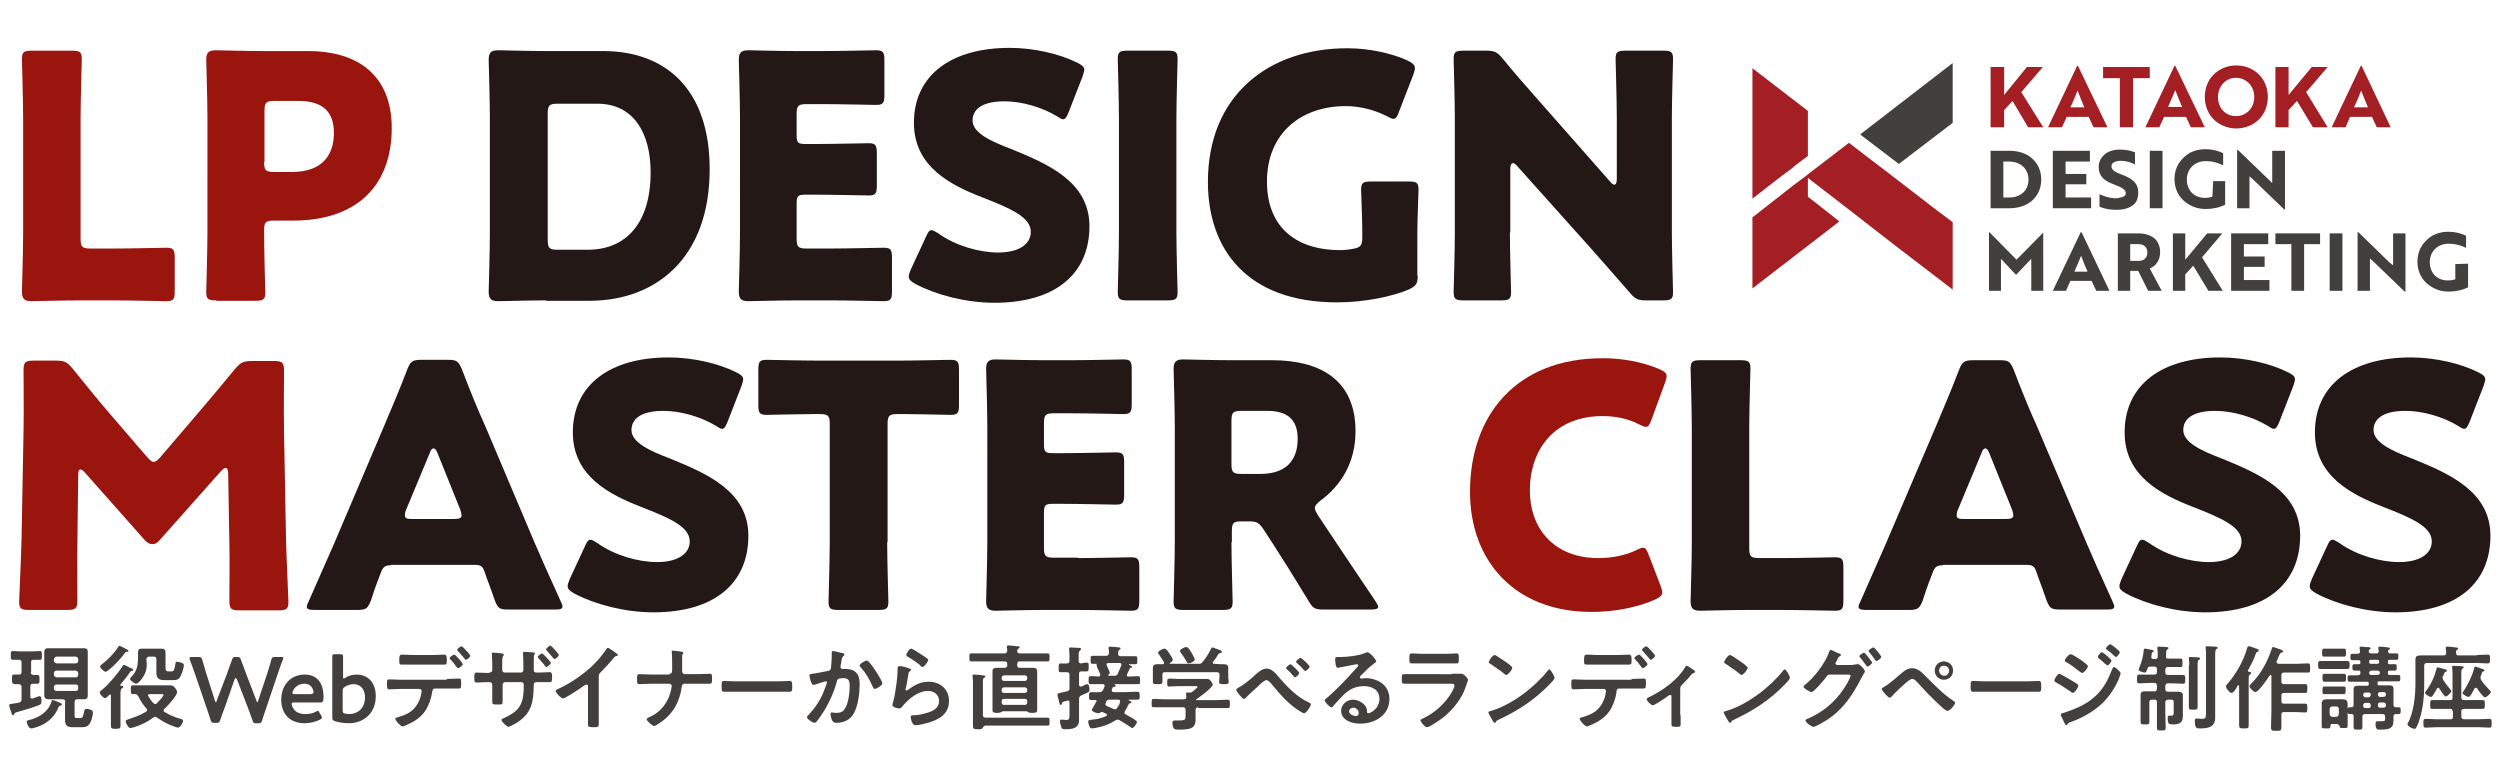
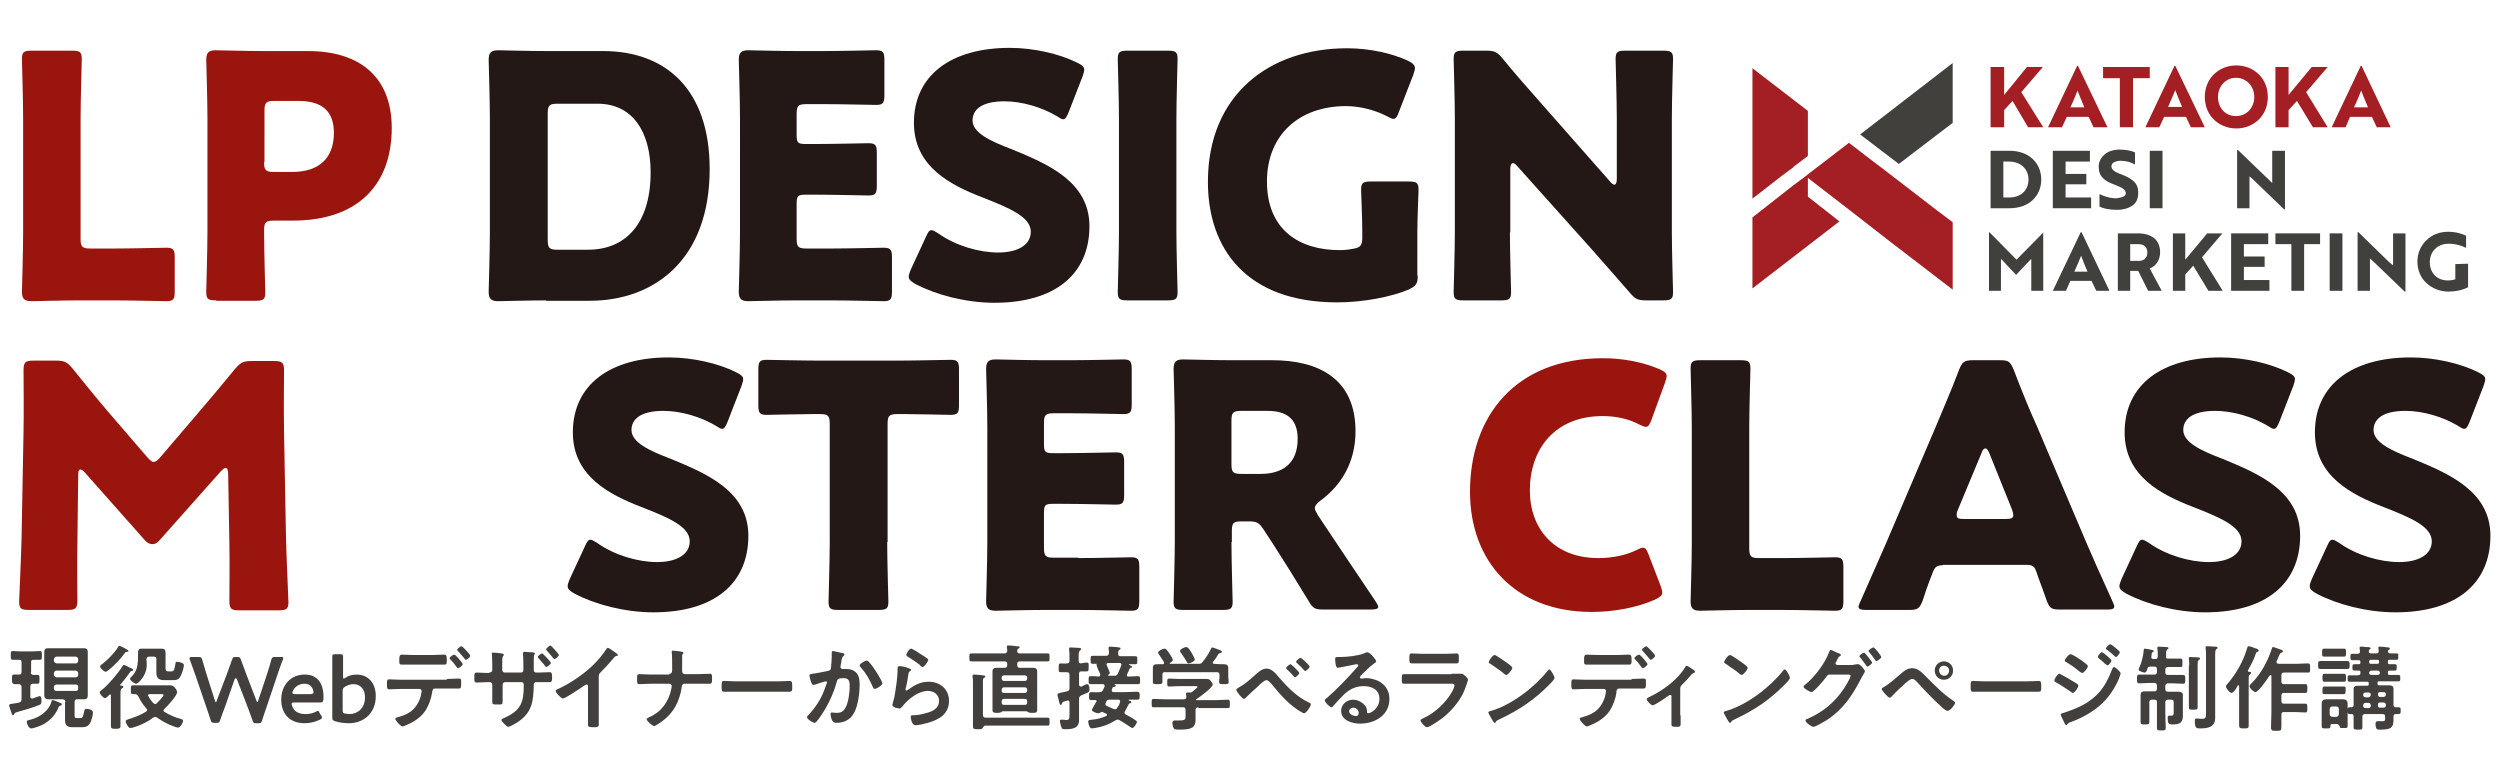
<svg xmlns="http://www.w3.org/2000/svg" version="1.1" id="_レイヤー_1" x="0px" y="0px" viewBox="0 0 626.7 194.4" style="enable-background:new 0 0 626.7 194.4;" xml:space="preserve">
  <style type="text/css"> .st0{enable-background:new ;} .st1{fill:#9A150D;} .st2{fill:#231815;} .st3{fill:#42403D;} .st4{fill:#A31F24;} .st5{fill:#423F3D;} </style>
  <g class="st0">
    <path class="st1" d="M19.9,75.3c-3.9,0-11.4,0.2-12,0.2c-1.8,0-2.4-0.6-2.4-2.4c0-0.6,0.3-10,0.3-14.5V29.7 c0-4.5-0.3-14.3-0.3-14.9c0-1.8,0.5-2.1,2.5-2.1h10c2,0,2.5,0.3,2.5,2.1c0,0.6-0.3,10.4-0.3,14.9v30.1c0,2.1,0.4,2.5,2.5,2.5h5.8 c4,0,12.6-0.2,13.2-0.2c1.8,0,2.1,0.5,2.1,2.5V73c0,2-0.3,2.5-2.1,2.5c-0.6,0-9.2-0.2-13.2-0.2H19.9z" />
    <path class="st1" d="M54.2,75.3c-2,0-2.5-0.3-2.5-2.1c0-0.6,0.3-10.4,0.3-14.9V29.5c0-4.5-0.3-13.9-0.3-14.5c0-1.8,0.6-2.4,2.4-2.4 c0.6,0,8.1,0.2,12,0.2h11.1c13,0,21,6.5,21,19.3c0,13.8-8.1,23.2-24.8,23.2h-4.7c-2.1,0-2.5,0.4-2.5,2.5c0,5.2,0.3,14.9,0.3,15.5 c0,1.8-0.5,2.1-2.5,2.1H54.2z M66.2,40.6c0,2.1,0.4,2.5,2.5,2.5h4.6c6.5,0,10.4-3.3,10.4-9.8c0-5.1-2.6-8-8.9-8h-6 c-2.1,0-2.5,0.4-2.5,2.5V40.6z" />
  </g>
  <g class="st0">
    <path class="st2" d="M136.9,75.3c-3.9,0-11.4,0.2-12,0.2c-1.8,0-2.4-0.6-2.4-2.4c0-0.6,0.3-10,0.3-14.5V29.5 c0-4.5-0.3-13.9-0.3-14.5c0-1.8,0.6-2.4,2.4-2.4c0.6,0,8.1,0.2,12,0.2h14.3c15.6,0,26.7,9.5,26.7,29.6c0,22.6-13.8,33-30.1,33 H136.9z M137.3,60.1c0,2.1,0.4,2.5,2.5,2.5h7.6c9.4,0,15.7-6.5,15.7-19.4c0-10-4.4-17.2-13.3-17.2h-10c-2.1,0-2.5,0.4-2.5,2.5V60.1 z" />
    <path class="st2" d="M208.3,62.3c4,0,12.6-0.2,13.2-0.2c1.8,0,2.1,0.5,2.1,2.5V73c0,2-0.3,2.5-2.1,2.5c-0.6,0-9.2-0.2-13.2-0.2 h-8.7c-3.9,0-11.4,0.2-12,0.2c-1.8,0-2.4-0.6-2.4-2.4c0-0.6,0.3-10,0.3-14.5V29.5c0-4.5-0.3-13.9-0.3-14.5c0-1.8,0.6-2.4,2.4-2.4 c0.6,0,8.1,0.2,12,0.2h6.8c4,0,12.6-0.2,13.2-0.2c1.8,0,2.1,0.5,2.1,2.5v8.7c0,2-0.3,2.5-2.1,2.5c-0.6,0-9.2-0.2-13.2-0.2h-4.2 c-2.1,0-2.5,0.4-2.5,2.5v5.2c0,2,0.3,2.3,2.3,2.3h2.5c4,0,12.6-0.2,13.2-0.2c1.8,0,2.1,0.5,2.1,2.5v8.1c0,2-0.3,2.5-2.1,2.5 c-0.6,0-9.2-0.2-13.2-0.2H202c-2,0-2.3,0.3-2.3,2.3v8.7c0,2.1,0.4,2.5,2.5,2.5H208.3z" />
    <path class="st2" d="M273.1,56.7c0,12.1-8.7,19.2-23.8,19.2c-7.2,0-14.7-2-19.8-4.7c-1.2-0.7-1.7-1.1-1.7-1.9 c0-0.4,0.2-0.9,0.5-1.7l3.8-8.2c0.5-1.1,0.8-1.7,1.4-1.7c0.4,0,0.9,0.3,1.7,0.8c4.3,3.1,10.3,4.8,15,4.8c5.1,0,8.2-2,8.2-5.2 c0-3.7-5.2-5.9-12.1-8.6c-8-3.1-17.2-7.7-17.2-18.7c0-12,9.4-18.8,24-18.8c6.1,0,12.5,1.5,16.9,3.7c1.2,0.6,1.8,1,1.8,1.8 c0,0.4-0.2,0.9-0.4,1.6l-3.5,9c-0.5,1.2-0.8,1.8-1.4,1.8c-0.4,0-0.8-0.3-1.6-0.8c-3.7-2.2-8.7-3.7-13.1-3.7c-5.9,0-8,2.2-8,4.8 c0,3.1,4.5,5.2,9.8,7.2C262.6,41.1,273.1,45.5,273.1,56.7z" />
    <path class="st2" d="M282.7,75.3c-2,0-2.5-0.3-2.5-2.1c0-0.6,0.3-10.4,0.3-14.9V29.7c0-4.5-0.3-14.3-0.3-14.9 c0-1.8,0.5-2.1,2.5-2.1h10c2,0,2.5,0.3,2.5,2.1c0,0.6-0.3,10.4-0.3,14.9v28.6c0,4.5,0.3,14.3,0.3,14.9c0,1.8-0.5,2.1-2.5,2.1H282.7 z" />
    <path class="st2" d="M355.4,69.1c0,2-0.4,2.6-2.3,3.5c-4.3,1.8-11.3,3.2-17.9,3.2c-22.8,0-32.4-13.5-32.4-30.2 c0-21.8,15.3-33.5,34.9-33.5c5.7,0,11.3,1.3,15.2,3.1c1.2,0.6,1.8,1.1,1.8,1.9c0,0.4-0.2,0.9-0.4,1.6l-3.6,9.3 c-0.4,1.2-0.8,1.8-1.4,1.8c-0.4,0-0.9-0.3-1.7-0.7c-2.7-1.4-6.5-2.5-10.2-2.5c-11.6,0-19.8,7.1-19.8,18.9 c0,12.2,8.2,17.2,18.2,17.2c1.1,0,2.2-0.1,3.2-0.3c2-0.3,2.5-0.8,2.5-2.9v-1.3c0-3.4-0.3-10-0.3-10.6c0-1.8,0.5-2.1,2.5-2.1h9.4 c2,0,2.5,0.3,2.5,2.1c0,0.6-0.3,7.2-0.3,10.6V69.1z" />
    <path class="st2" d="M378.5,58.3c0,4.5,0.3,14.3,0.3,14.9c0,1.8-0.5,2.1-2.5,2.1h-9.4c-2,0-2.5-0.3-2.5-2.1 c0-0.6,0.3-10.4,0.3-14.9V29.7c0-4.5-0.3-14.3-0.3-14.9c0-1.8,0.5-2.1,2.5-2.1h5.6c2.1,0,2.8,0.3,4.2,2c3.1,3.8,6.1,7.2,9.2,10.7 l17.7,20.1c0.4,0.5,0.8,0.8,1.1,0.8c0.3,0,0.6-0.4,0.6-1.4V29.7c0-4.5-0.3-14.3-0.3-14.9c0-1.8,0.5-2.1,2.5-2.1h9.4 c2,0,2.5,0.3,2.5,2.1c0,0.6-0.3,10.4-0.3,14.9v28.6c0,4.5,0.3,14.3,0.3,14.9c0,1.8-0.5,2.1-2.5,2.1h-4.2c-2.1,0-2.8-0.3-4.2-2 c-3.1-3.6-5.9-6.7-9.3-10.6l-18.9-21.1c-0.4-0.5-0.8-0.7-1-0.7c-0.4,0-0.7,0.4-0.7,1.4V58.3z" />
  </g>
  <g class="st0">
    <path class="st1" d="M19.4,136.2c-0.1,4.7,0,12.1,0,14.2c0,2.1-0.4,2.5-2.5,2.5H7.3c-2,0-2.5-0.3-2.5-2.1c0-0.6,0.5-11.2,0.6-15.7 l0.5-27c0.1-4.7,0-13.3,0-15.2c0-2.1,0.4-2.5,2.5-2.5h5.6c2.1,0,2.8,0.3,4.2,2c3,3.7,5.9,7.3,8.8,10.7l9.9,11.5 c0.7,0.8,1.2,1.2,1.6,1.2c0.5,0,1-0.4,1.7-1.2l9.4-11c2.9-3.4,6.2-7.3,9.3-11.1c1.4-1.6,2-2,4.2-2h5.6c2.1,0,2.5,0.4,2.5,2.5 c0,3.8-0.1,8.6,0,15.2l0.5,27c0.1,4.3,0.6,14.9,0.6,15.7c0,1.8-0.5,2.1-2.5,2.1h-9.8c-2.1,0-2.5-0.4-2.5-2.5c0-1.9,0.1-10.8,0-14.1 l-0.3-17.6c0-0.8-0.2-1.5-0.6-1.5c-0.3,0-0.6,0.2-1.2,0.8l-15.2,17.1c-0.6,0.7-1.1,1.2-2,1.2c-0.8,0-1.4-0.4-2-1.1l-14.8-16.7 c-0.6-0.7-0.9-0.9-1.3-0.9s-0.5,0.7-0.5,1.5L19.4,136.2z" />
  </g>
  <g class="st0">
-     <path class="st2" d="M98,141.7c-1.4,0-2,0.4-2.5,1.8c-0.6,1.6-1.3,3.2-2.5,7c-0.8,2-1.2,2.4-3.4,2.4H78.9c-1.4,0-2-0.2-2-0.8 c0-0.3,0.2-0.8,0.5-1.4c3.1-7,4.8-10.9,6.3-14.3L96.2,107c1.6-3.9,3.7-8.6,5.9-14.4c0.8-2,1.3-2.4,3.5-2.4h6.7 c2.2,0,2.6,0.3,3.5,2.4c2.2,5.8,4.2,10.6,5.8,14.1L134,136c1.6,3.7,3.3,7.6,6.5,14.6c0.3,0.7,0.5,1.1,0.5,1.4c0,0.7-0.6,0.8-2,0.8 h-11.6c-2.2,0-2.6-0.3-3.4-2.4c-1.3-3.8-2-5.4-2.5-7c-0.5-1.4-0.9-1.8-2.5-1.8H98z M101.8,127.8c-0.3,0.6-0.3,1.1-0.3,1.4 c0,0.8,0.6,0.9,2,0.9h10.2c1.4,0,2-0.2,2-0.9c0-0.3-0.1-0.8-0.3-1.4l-5.8-14.4c-0.3-0.7-0.6-1-0.9-1c-0.3,0-0.7,0.3-0.9,1 L101.8,127.8z" />
    <path class="st2" d="M187.6,134.3c0,12.1-8.7,19.2-23.8,19.2c-7.2,0-14.7-2-19.8-4.7c-1.2-0.7-1.7-1.1-1.7-1.9 c0-0.4,0.2-0.9,0.5-1.7l3.8-8.2c0.5-1.1,0.8-1.7,1.4-1.7c0.4,0,0.9,0.3,1.7,0.8c4.3,3.1,10.3,4.8,15,4.8c5.1,0,8.2-2,8.2-5.2 c0-3.7-5.2-5.9-12.1-8.6c-8-3.1-17.2-7.7-17.2-18.7c0-12,9.4-18.8,24-18.8c6.1,0,12.5,1.5,16.9,3.7c1.2,0.6,1.8,1,1.8,1.8 c0,0.4-0.2,0.9-0.4,1.6l-3.5,9c-0.5,1.2-0.8,1.8-1.4,1.8c-0.4,0-0.8-0.3-1.6-0.8c-3.7-2.2-8.7-3.7-13.1-3.7c-5.9,0-8,2.2-8,4.8 c0,3.1,4.5,5.2,9.8,7.2C177.1,118.7,187.6,123.1,187.6,134.3z" />
    <path class="st2" d="M222.4,135.9c0,4.5,0.3,14.3,0.3,14.9c0,1.8-0.5,2.1-2.5,2.1h-10c-2,0-2.5-0.3-2.5-2.1 c0-0.6,0.3-10.4,0.3-14.9v-29.6c0-2.1-0.4-2.5-2.5-2.5h-1.8c-3.1,0-10.9,0.2-11.5,0.2c-1.8,0-2.1-0.5-2.1-2.5v-8.8 c0-2,0.3-2.5,2.1-2.5c0.6,0,9.2,0.2,13.2,0.2h19.7c4,0,12.6-0.2,13.2-0.2c1.8,0,2.1,0.5,2.1,2.5v8.8c0,2-0.3,2.5-2.1,2.5 c-0.6,0-8.4-0.2-11.5-0.2H225c-2.1,0-2.5,0.4-2.5,2.5V135.9z" />
    <path class="st2" d="M270.3,139.9c4,0,12.6-0.2,13.2-0.2c1.8,0,2.1,0.5,2.1,2.5v8.4c0,2-0.3,2.5-2.1,2.5c-0.6,0-9.2-0.2-13.2-0.2 h-8.7c-3.9,0-11.4,0.2-12,0.2c-1.8,0-2.4-0.6-2.4-2.4c0-0.6,0.3-10,0.3-14.5V107c0-4.5-0.3-13.9-0.3-14.5c0-1.8,0.6-2.4,2.4-2.4 c0.6,0,8.1,0.2,12,0.2h6.8c4,0,12.6-0.2,13.2-0.2c1.8,0,2.1,0.5,2.1,2.5v8.7c0,2-0.3,2.5-2.1,2.5c-0.6,0-9.2-0.2-13.2-0.2h-4.2 c-2.1,0-2.5,0.4-2.5,2.5v5.2c0,2,0.3,2.3,2.3,2.3h2.5c4,0,12.6-0.2,13.2-0.2c1.8,0,2.1,0.5,2.1,2.5v8.1c0,2-0.3,2.5-2.1,2.5 c-0.6,0-9.2-0.2-13.2-0.2H264c-2,0-2.3,0.3-2.3,2.3v8.7c0,2.1,0.4,2.5,2.5,2.5H270.3z" />
    <path class="st2" d="M308.7,135.9c0,4.5,0.3,14.3,0.3,14.9c0,1.8-0.5,2.1-2.5,2.1h-9.8c-2,0-2.5-0.3-2.5-2.1 c0-0.6,0.3-10.4,0.3-14.9V107c0-4.5-0.3-13.9-0.3-14.5c0-1.8,0.6-2.4,2.4-2.4c0.6,0,8.1,0.2,12,0.2h10.3c11.6,0,20.9,4.6,20.9,17.8 c0,7.8-3.6,13.6-8.8,17.4c-1,0.8-1.4,1.3-1.4,1.9c0,0.4,0.3,0.9,0.8,1.8l2.8,4.2c3.6,5.4,6.4,9.6,11.6,17.3 c0.4,0.7,0.7,1.1,0.7,1.4c0,0.5-0.6,0.7-1.8,0.7h-11.9c-2.2,0-2.7-0.3-3.8-2.2c-3.4-5.6-6.2-10.1-8.6-13.8l-2.6-4 c-1.2-1.8-1.7-2.1-3.9-2.1h-1.6c-2.1,0-2.5,0.3-2.5,2.5V135.9z M308.7,116.3c0,2.1,0.4,2.5,2.5,2.5h4.8c5.4,0,9.3-2.5,9.3-8.8 c0-5.2-3-7-7.6-7h-6.5c-2.1,0-2.5,0.4-2.5,2.5V116.3z" />
  </g>
  <g class="st0">
    <path class="st1" d="M416.7,148.5c0,0.8-0.6,1.2-1.8,1.8c-4.7,2.1-10.6,3.1-15.9,3.1c-19.3,0-30.5-12.8-30.5-30.1 c0-19,11.4-33.5,33.3-33.5c4.9,0,9.8,0.9,14.1,2.7c1.3,0.6,1.9,1,1.9,1.8c0,0.4-0.2,0.9-0.4,1.6l-3.4,9.3c-0.5,1.3-0.8,1.8-1.4,1.8 c-0.4,0-0.9-0.2-1.7-0.6c-2.6-1.4-5.9-2.1-9.1-2.1c-12,0-18.3,8.2-18.3,18.7c0,9.2,5.8,16.9,17.2,16.9c3.4,0,6.9-0.7,9.5-2 c0.8-0.4,1.3-0.6,1.7-0.6c0.6,0,0.9,0.5,1.4,1.8l3,7.8C416.5,147.6,416.7,148.1,416.7,148.5z" />
  </g>
  <g class="st0">
    <path class="st2" d="M438.2,152.9c-3.9,0-11.4,0.2-12,0.2c-1.8,0-2.4-0.6-2.4-2.4c0-0.6,0.3-10,0.3-14.5v-28.9 c0-4.5-0.3-14.3-0.3-14.9c0-1.8,0.5-2.1,2.5-2.1h10c2,0,2.5,0.3,2.5,2.1c0,0.6-0.3,10.4-0.3,14.9v30.1c0,2.1,0.4,2.5,2.5,2.5h5.8 c4,0,12.6-0.2,13.2-0.2c1.8,0,2.1,0.5,2.1,2.5v8.4c0,2-0.3,2.5-2.1,2.5c-0.6,0-9.2-0.2-13.2-0.2H438.2z" />
    <path class="st2" d="M487,141.7c-1.4,0-2,0.4-2.5,1.8c-0.6,1.6-1.3,3.2-2.5,7c-0.8,2-1.2,2.4-3.4,2.4h-10.7c-1.4,0-2-0.2-2-0.8 c0-0.3,0.2-0.8,0.5-1.4c3.1-7,4.8-10.9,6.3-14.3l12.5-29.3c1.6-3.9,3.7-8.6,5.9-14.4c0.8-2,1.3-2.4,3.5-2.4h6.7 c2.2,0,2.6,0.3,3.5,2.4c2.2,5.8,4.2,10.6,5.8,14.1L523,136c1.6,3.7,3.3,7.6,6.5,14.6c0.3,0.7,0.5,1.1,0.5,1.4c0,0.7-0.6,0.8-2,0.8 h-11.6c-2.2,0-2.6-0.3-3.4-2.4c-1.3-3.8-2-5.4-2.5-7c-0.5-1.4-0.9-1.8-2.5-1.8H487z M490.8,127.8c-0.3,0.6-0.3,1.1-0.3,1.4 c0,0.8,0.6,0.9,2,0.9h10.2c1.4,0,2-0.2,2-0.9c0-0.3-0.1-0.8-0.3-1.4l-5.8-14.4c-0.3-0.7-0.6-1-0.9-1s-0.7,0.3-0.9,1L490.8,127.8z" />
    <path class="st2" d="M576.6,134.3c0,12.1-8.7,19.2-23.8,19.2c-7.2,0-14.7-2-19.8-4.7c-1.2-0.7-1.7-1.1-1.7-1.9 c0-0.4,0.2-0.9,0.5-1.7l3.8-8.2c0.5-1.1,0.8-1.7,1.4-1.7c0.4,0,0.9,0.3,1.7,0.8c4.3,3.1,10.3,4.8,15,4.8c5.1,0,8.2-2,8.2-5.2 c0-3.7-5.2-5.9-12.1-8.6c-8-3.1-17.2-7.7-17.2-18.7c0-12,9.4-18.8,24-18.8c6.1,0,12.5,1.5,16.9,3.7c1.2,0.6,1.8,1,1.8,1.8 c0,0.4-0.2,0.9-0.4,1.6l-3.5,9c-0.5,1.2-0.8,1.8-1.4,1.8c-0.4,0-0.8-0.3-1.6-0.8c-3.7-2.2-8.7-3.7-13.1-3.7c-5.9,0-8,2.2-8,4.8 c0,3.1,4.5,5.2,9.8,7.2C566.1,118.7,576.6,123.1,576.6,134.3z" />
    <path class="st2" d="M624.3,134.3c0,12.1-8.7,19.2-23.8,19.2c-7.2,0-14.7-2-19.8-4.7c-1.2-0.7-1.7-1.1-1.7-1.9 c0-0.4,0.2-0.9,0.5-1.7l3.8-8.2c0.5-1.1,0.8-1.7,1.4-1.7c0.4,0,0.9,0.3,1.7,0.8c4.3,3.1,10.3,4.8,15,4.8c5.1,0,8.2-2,8.2-5.2 c0-3.7-5.2-5.9-12.1-8.6c-8-3.1-17.2-7.7-17.2-18.7c0-12,9.4-18.8,24-18.8c6.1,0,12.5,1.5,16.9,3.7c1.2,0.6,1.8,1,1.8,1.8 c0,0.4-0.2,0.9-0.4,1.6l-3.5,9c-0.5,1.2-0.8,1.8-1.4,1.8c-0.4,0-0.8-0.3-1.6-0.8c-3.7-2.2-8.7-3.7-13.1-3.7c-5.9,0-8,2.2-8,4.8 c0,3.1,4.5,5.2,9.8,7.2C613.8,118.7,624.3,123.1,624.3,134.3z" />
  </g>
  <g>
    <polygon class="st3" points="476,41.1 489.5,30.8 489.5,15.8 466.3,33.7 " />
    <polygon class="st4" points="473.3,43.3 468.3,39.5 463.5,35.8 453.2,43.7 452.6,44.2 452.6,44.2 449.5,46.5 440.7,53.4 439.3,54.5 439.3,72.3 461.1,55.5 453.2,49.3 453.2,44.7 453.2,44.6 462.4,51.7 474.5,61.1 489.5,72.6 489.5,55.7 485.5,52.7 " />
    <polygon class="st4" points="446.5,44.2 449.6,41.9 449.6,41.8 453.2,39.1 453.2,31.2 453.2,27.8 439.3,17.1 439.3,31.2 439.3,33.9 439.3,33.9 439.3,38.6 439.3,41.5 439.3,41.5 439.3,49.8 439.3,49.8 " />
    <g>
      <path class="st3" d="M503.7,37.8H499v14.4h4.7c2.4,0,4.4-0.7,5.8-2s2.2-3.1,2.2-5.2s-0.8-3.9-2.2-5.2 C508.1,38.5,506.1,37.8,503.7,37.8z M502.2,40.5h1.4c3.1,0,4.9,2,4.9,4.5c0,2.6-1.8,4.5-4.8,4.5h-1.5V40.5L502.2,40.5z" />
      <polygon class="st3" points="517.8,46.2 523,46.2 523,43.6 517.8,43.6 517.8,40.5 523.9,40.5 523.9,37.8 514.6,37.8 514.6,52.2 514.6,52.2 524.2,52.2 524.2,49.5 517.8,49.5 " />
      <path class="st3" d="M532,43.8c-2-0.7-2.7-1.3-2.7-2.1c0-0.4,0.2-0.8,0.6-1c0.4-0.2,1-0.4,1.7-0.4c1.3,0,2.7,0.4,3.5,0.9l0.1,0v-3 l0,0c-0.9-0.4-2.3-0.7-3.8-0.7c-1.5,0-2.9,0.4-3.8,1.2s-1.5,1.8-1.5,3.1c0,2.5,1.5,3.6,4,4.5c1,0.4,1.7,0.7,2.1,1s0.7,0.7,0.7,1.1 c0,0.7-0.6,1-1.7,1.2l0,0l0,0c-0.3,0.1-0.6,0.1-0.9,0.1c-0.1,0-0.2,0-0.3,0c-1.3-0.1-2.6-0.5-3.6-1l-0.1,0v3.1l0,0 c1,0.5,2.6,0.8,4.3,0.8c1.7,0,3-0.4,4-1.1s1.4-1.8,1.4-3.1C536.1,45.9,534.5,44.8,532,43.8L532,43.8z" />
      <polygon class="st3" points="538.9,52.2 538.9,52.2 542.1,52.2 542.1,37.8 538.9,37.8 " />
-       <path class="st3" d="M554.6,49.3c-0.5,0.2-1.2,0.3-1.9,0.3c-2.8,0-4.5-2-4.5-4.6c0-2.5,1.8-4.6,4.7-4.6c1.9,0,3.3,0.5,4.3,1l0.1,0 v-3l0,0c-0.8-0.4-2.4-1-4.5-1c-2.2,0-4.2,0.8-5.5,2.2c-1.4,1.3-2.2,3.2-2.2,5.3s0.8,4,2.2,5.3s3.3,2.2,5.6,2.2 c1.8,0,3.6-0.4,4.9-1.1l0,0v-5.9h-3L554.6,49.3L554.6,49.3z" />
      <polygon class="st3" points="569.6,45.9 568.8,45.1 561,37.6 560.8,37.6 560.8,37.6 560.8,52.2 563.9,52.2 563.9,44.2 564.7,44.9 572.6,52.5 572.6,52.5 572.7,52.5 572.8,52.5 572.8,37.8 569.6,37.8 " />
    </g>
    <g>
      <path class="st3" d="M512.3,58.2l-6.8,6.9l-6.8-6.9h-0.1v14.7h3v-8l0.6,0.6c1.1,1.2,2.1,2.3,3.2,3.4l0,0.1l0-0.1 c1.1-1.1,2.1-2.3,3.2-3.4l0.6-0.6v8h3V58.3L512.3,58.2L512.3,58.2z" />
      <path class="st3" d="M521.6,58.2L521.6,58.2L521.6,58.2l-7,14.7h3.3l1.1-2.5h5.3l1.2,2.5h3.3l-7-14.7L521.6,58.2L521.6,58.2z M521.7,64.1c0.4,1.2,1,2.6,1.6,4H520C520.6,66.8,521.3,65.1,521.7,64.1z" />
      <path class="st3" d="M541.5,63.2c0-1.5-0.6-2.8-1.5-3.5c-1-0.8-2.4-1.2-4-1.2h-5.1v14.4h3.1v-5h2l2.5,5h3.4l-3-5.6 C540.4,66.7,541.5,65.3,541.5,63.2L541.5,63.2z M534,61.2h2c1.4,0,2.3,0.7,2.3,2.1c0,1.4-0.9,2.1-2.2,2.1H534 C534,65.3,534,61.2,534,61.2z" />
      <polygon class="st3" points="557.1,58.5 553.3,58.5 547.8,65.1 547.8,58.5 544.7,58.5 544.7,72.9 547.8,72.9 547.8,68.8 549.8,66.6 553.6,72.9 557.2,72.9 552,64.5 " />
      <polygon class="st3" points="562.5,66.9 567.7,66.9 567.7,64.3 562.5,64.3 562.5,61.2 568.6,61.2 568.6,58.5 559.3,58.5 559.3,72.9 559.3,72.9 568.9,72.9 568.9,70.2 562.5,70.2 " />
      <polygon class="st3" points="570.4,61.2 574.4,61.2 574.4,72.9 577.6,72.9 577.6,61.2 581.6,61.2 581.6,58.5 570.4,58.5 " />
      <polygon class="st3" points="584,72.9 584.1,72.9 587.2,72.9 587.2,58.5 584,58.5 " />
      <polygon class="st3" points="599.9,66.5 599,65.8 591.2,58.2 591,58.2 591,58.2 591,72.9 594.1,72.9 594.1,64.8 595,65.6 602.8,73.1 602.8,73.1 602.9,73.1 603,73.1 603,58.5 599.9,58.5 " />
      <path class="st3" d="M615.5,66.2V70c-0.5,0.2-1.2,0.3-1.9,0.3c-2.8,0-4.5-2-4.5-4.6c0-2.5,1.8-4.6,4.7-4.6c1.9,0,3.3,0.5,4.3,1 l0.1,0v-3l0,0c-0.8-0.4-2.4-1-4.5-1c-2.2,0-4.2,0.8-5.5,2.2c-1.4,1.3-2.2,3.2-2.2,5.3s0.8,4,2.2,5.3c1.4,1.3,3.3,2.2,5.6,2.2 c1.8,0,3.6-0.4,4.9-1.1l0,0v-5.9L615.5,66.2L615.5,66.2z" />
    </g>
    <g>
      <polygon class="st4" points="512.1,16.8 508.1,16.8 502.4,23.8 502.4,16.8 499,16.8 499,31.9 502.4,31.9 502.4,27.6 504.5,25.3 508.4,31.9 512.2,31.9 506.7,23.1 " />
      <path class="st4" d="M520.9,16.5h-0.2l0,0l-7.3,15.4h3.5l1.2-2.6h5.5l1.2,2.6h3.5L520.9,16.5L520.9,16.5z M520.8,22.7 c0.5,1.3,1.1,2.8,1.7,4.2h-3.5C519.7,25.5,520.4,23.7,520.8,22.7z" />
      <polygon class="st4" points="534.7,31.9 534.7,19.6 538.9,19.6 538.9,16.8 527.2,16.8 527.2,19.6 531.4,19.6 531.4,31.9 " />
      <path class="st4" d="M549.2,31.9h3.5l-7.4-15.4h-0.2l0,0l-7.3,15.4h3.5l1.2-2.6h5.5L549.2,31.9L549.2,31.9z M545.3,22.6 c0.5,1.3,1.1,2.8,1.7,4.2h-3.5C544.1,25.5,544.8,23.7,545.3,22.6z" />
      <path class="st4" d="M568.5,24.3c0-2.2-0.8-4.2-2.2-5.6s-3.4-2.3-5.7-2.3c-2.3,0-4.3,0.9-5.7,2.3s-2.2,3.4-2.2,5.6 c0,2.2,0.8,4.2,2.2,5.6c1.4,1.4,3.4,2.3,5.7,2.3s4.3-0.9,5.7-2.3S568.5,26.5,568.5,24.3L568.5,24.3z M560.5,19.5 c2.7,0,4.6,2.2,4.6,4.8c0,2.7-1.9,4.8-4.6,4.8S556,27,556,24.3C556,21.7,557.9,19.5,560.5,19.5z" />
      <polygon class="st4" points="578.1,23.1 583.5,16.8 579.5,16.8 573.7,23.8 573.7,16.8 570.4,16.8 570.4,31.9 573.7,31.9 573.7,27.6 575.8,25.3 579.8,31.9 583.5,31.9 " />
      <path class="st4" d="M589.1,29.3h5.5l1.2,2.6h3.5L592,16.5h-0.2l0,0l-7.3,15.4h3.5L589.1,29.3L589.1,29.3z M591.9,22.7 c0.5,1.3,1.1,2.8,1.7,4.2h-3.5C590.8,25.5,591.5,23.7,591.9,22.7z" />
    </g>
  </g>
  <g class="st0">
    <path class="st5" d="M7.7,168.5c0,0.4,0.2,0.6,0.6,0.7c0.1,0,1.1,0,1.1,0c0.5,0,0.5,0.3,0.5,1.1c0,0.8,0,1.1-0.5,1.1 c0,0-1.1,0-1.2,0c-0.4,0-0.6,0.2-0.6,0.7v2.5c0,0.3,0.1,0.5,0.4,0.5c0.1,0,0.1,0,0.2,0c0.3-0.1,1.6-0.6,1.7-0.6 c0.5,0,0.5,0.8,0.5,1.2c0,0.7-0.1,0.8-0.5,1c-1.4,0.6-4.1,1.4-5.6,1.8c-0.6,0.2-0.6,0.2-0.7,0.5c-0.1,0.1-0.2,0.3-0.3,0.3 c-0.2,0-0.3-0.2-0.4-0.5c-0.1-0.3-0.6-1.7-0.6-2c0-0.3,0.2-0.3,0.9-0.4c0.4-0.1,0.9-0.1,1.6-0.3c0.4-0.1,0.6-0.3,0.6-0.8v-3.1 c0-0.4-0.2-0.6-0.6-0.7c-0.1,0-1.2,0-1.3,0C3,171.3,3,171,3,170.2c0-0.8,0-1.1,0.5-1.1c0.4,0,0.8,0,1.3,0c0.4,0,0.6-0.2,0.6-0.7 v-2.4c0-0.4-0.2-0.6-0.6-0.6c-0.4,0-1.3,0-1.6,0c-0.5,0-0.5-0.3-0.5-1.1c0-0.8,0-1.1,0.5-1.1c0.6,0,1.3,0.1,2,0.1h2.8 c0.7,0,1.5-0.1,2-0.1c0.5,0,0.5,0.3,0.5,1.1c0,0.9,0,1.1-0.5,1.1c-0.3,0-1.2,0-1.6,0c-0.5,0-0.6,0.2-0.6,0.6V168.5z M14.7,177.2 c-0.7,1.9-2,3.3-3.7,4.3c-0.7,0.4-2.5,1.1-3.2,1.1c-0.6,0-1.1-1.2-1.1-1.7c0-0.3,0.2-0.3,1.3-0.6c2.1-0.6,4.3-2.2,4.9-4.4 c0-0.2,0.1-0.4,0.3-0.4c0.1,0,0.4,0.1,0.7,0.2c0.5,0.2,1,0.4,1.4,0.6c0.1,0,0.2,0.1,0.2,0.3c0,0.2-0.3,0.3-0.4,0.3 C14.8,177,14.8,177.1,14.7,177.2z M16.4,176c0-0.4-0.2-0.7-0.7-0.7h-2c-0.5,0-1,0-1.5,0c-0.7,0-1.1-0.3-1.1-1c0-0.6,0-1.1,0-1.7 v-7.4c0-0.6,0-1.1,0-1.7c0-0.8,0.3-1,1-1c0.5,0,1,0,1.6,0h5.7c0.5,0,1,0,1.6,0c0.8,0,1,0.3,1,1c0,0.6,0,1.1,0,1.7v7.4 c0,0.6,0,1.1,0,1.7c0,0.8-0.3,1-1,1c-0.5,0-1,0-1.6,0h-0.1c-0.4,0-0.6,0.2-0.6,0.7v3.4c0,0.6,0.2,0.6,0.7,0.6h0.7 c0.6,0,0.7-0.2,1-1.7c0.1-0.4,0.2-0.6,0.5-0.6c0.6,0,1.7,0.2,1.7,0.9c0,0.7-0.4,2.2-0.8,2.8c-0.5,0.7-1,0.9-1.9,0.9h-2.2 c-1.5,0-2.1-0.3-2.1-1.9c0-0.4,0-0.7,0-1.1V176z M19,166.3c0.4,0,0.6-0.3,0.6-0.7v-0.3c0-0.4-0.2-0.6-0.6-0.7h-4.8 c-0.4,0-0.6,0.3-0.7,0.7v0.3c0,0.4,0.3,0.6,0.7,0.7H19z M14.2,168.1c-0.4,0-0.6,0.2-0.7,0.7v0.3c0,0.4,0.3,0.6,0.7,0.7H19 c0.4,0,0.6-0.3,0.6-0.7v-0.3c0-0.4-0.2-0.6-0.6-0.7H14.2z M14.2,171.6c-0.4,0-0.6,0.2-0.7,0.6v0.4c0,0.4,0.3,0.6,0.7,0.6H19 c0.4,0,0.6-0.2,0.6-0.6v-0.4c0-0.4-0.2-0.6-0.6-0.6H14.2z" />
    <path class="st5" d="M30.1,171.7c0,0.1,0.1,0.2,0.2,0.2c0.2,0,0.6,0,0.6,0.3c0,0.2-0.2,0.3-0.4,0.4c-0.2,0.1-0.3,0.6-0.3,1.2v5.3 c0,1,0,2,0,2.9c0,0.6-0.3,0.7-1.2,0.7c-1,0-1.2-0.1-1.2-0.8c0-1,0-1.9,0-2.9v-4.6c0-0.2,0-0.3-0.2-0.3c-0.2,0-0.2,0.1-0.3,0.2 c-0.3,0.3-0.7,0.7-1,0.7c-0.4,0-1.3-1-1.3-1.4c0-0.3,0.3-0.5,0.6-0.7c1.6-1.3,4-4.1,5.1-5.9c0.1-0.2,0.2-0.3,0.4-0.3 c0.2,0,0.8,0.3,1.3,0.6c0.7,0.3,1,0.4,1,0.6c0,0.2-0.2,0.3-0.3,0.3c-0.3,0-0.3,0-0.5,0.3c-1.2,1.6-0.9,1.3-2.4,3.1 C30.1,171.6,30.1,171.6,30.1,171.7z M30.7,162.2c0.3,0.2,0.8,0.4,1.1,0.6c0.2,0.1,0.4,0.2,0.4,0.4c0,0.2-0.2,0.2-0.3,0.2 c-0.3,0-0.4,0-0.6,0.3c-1,1.4-2.7,3.2-4.1,4.3c-0.2,0.1-0.5,0.4-0.7,0.4c-0.4,0-1.4-0.9-1.4-1.3c0-0.3,0.3-0.5,0.5-0.6 c1.3-1,3.2-2.9,4-4.3c0.1-0.2,0.2-0.3,0.4-0.3C30.2,162,30.5,162.1,30.7,162.2z M34.2,182.1c-0.3,0.1-1.2,0.4-1.5,0.4 c-0.4,0-0.6-0.4-0.8-0.7c-0.2-0.3-0.4-0.7-0.4-1c0-0.3,0.4-0.4,0.7-0.5c1.5-0.5,3-1,4.4-1.9c0.1-0.1,0.3-0.2,0.3-0.4 c0-0.1-0.1-0.3-0.2-0.4c-0.8-0.9-1.5-1.9-2-3c-0.2-0.3-0.3-0.5-0.7-0.6c-0.2,0-0.4,0-0.6,0c-0.6,0-0.6-0.2-0.6-1.1 c0-0.9,0-1.1,0.5-1.1c0.9,0,1.7,0,2.6,0h4.9c0.7,0,1.6,0,2,0c0.9,0,1.6,1.3,1.6,1.7c0,0.9-2.5,3.6-3.2,4.2 c-0.1,0.1-0.2,0.2-0.2,0.4c0,0.2,0.1,0.3,0.3,0.4c1.1,0.7,2.7,1.4,4,1.7c0.3,0.1,0.6,0.2,0.6,0.5c0,0.3-0.6,1.7-1.3,1.7 c-0.2,0-0.8-0.2-1-0.3c-1.5-0.5-2.9-1.3-4.2-2.2c-0.2-0.1-0.3-0.2-0.5-0.2c-0.2,0-0.3,0.1-0.5,0.2 C37.1,180.9,35.6,181.6,34.2,182.1z M36,169.5c-0.3,0.5-1.3,1.9-1.9,1.9c-0.3,0-1.5-0.8-1.5-1.2c0-0.2,0.2-0.4,0.3-0.5 c1.3-1.3,1.6-2.5,1.7-4.3c0-0.4,0-0.8,0-1.2c0-1.1,0-1.6,0.9-1.6c0.4,0,0.7,0,1.1,0h2.8c0.3,0,0.7,0,1,0c0.9,0,1.1,0.3,1.1,1.1 c0,0.4,0,0.8,0,1.2v2.3c0,0.7,0,1.1,0.7,1.1H43c0.5,0,0.7-0.2,1-2c0-0.3,0.1-0.4,0.4-0.4c0.2,0,1.7,0.2,1.7,0.8 c0,0.6-0.4,1.9-0.7,2.5c-0.5,1.2-1,1.3-2.3,1.3h-1.9c-1.7,0-2-0.8-2-2c0-0.4,0-0.8,0-1.3v-2c0-0.4-0.2-0.6-0.7-0.6h-1.1 c-0.4,0-0.6,0.2-0.7,0.6C36.9,166.9,36.8,168.1,36,169.5z M38.5,176.3c0.1,0.1,0.3,0.2,0.4,0.2c0.2,0,0.3-0.1,0.4-0.2 c0.3-0.3,1.7-1.7,1.7-2.1c0-0.2-0.3-0.2-0.8-0.2h-2.7c-0.2,0-0.4,0.1-0.4,0.3c0,0.1,0,0.1,0.1,0.2C37.6,175.3,38,175.8,38.5,176.3z " />
  </g>
  <g class="st0">
    <path class="st5" d="M56.4,177.2c-0.4,1.1-0.8,2-1.2,3.3c-0.2,0.6-0.3,0.7-0.9,0.7h-0.6c-0.6,0-0.7-0.1-0.9-0.7 c-0.4-1.2-0.7-2.2-1.1-3.3l-2.8-8.2c-0.4-1.1-0.8-2.2-1.3-3.6c-0.1-0.2-0.1-0.3-0.1-0.4c0-0.2,0.2-0.3,0.5-0.3h1.8 c0.6,0,0.7,0.1,0.9,0.7c0.4,1.3,0.7,2.3,1,3.4l2.2,6.9c0.1,0.2,0.1,0.3,0.2,0.3c0.1,0,0.2-0.1,0.2-0.3l2.6-6.8 c0.4-1.2,0.8-2.2,1.3-3.6c0.2-0.6,0.3-0.6,0.9-0.6h0.4c0.6,0,0.7,0.1,0.9,0.7c0.5,1.4,0.9,2.4,1.3,3.5l2.6,6.8 c0.1,0.2,0.1,0.3,0.2,0.3c0.1,0,0.2-0.1,0.2-0.3l2.3-6.9c0.3-1.1,0.7-2.1,1-3.4c0.2-0.6,0.3-0.7,0.9-0.7h1.6c0.4,0,0.5,0,0.5,0.3 c0,0.1,0,0.2-0.1,0.4c-0.6,1.4-0.9,2.5-1.3,3.6l-2.8,8.3c-0.4,1.1-0.7,2.1-1.1,3.3c-0.2,0.6-0.3,0.7-0.9,0.7h-0.6 c-0.6,0-0.7-0.1-0.9-0.7c-0.4-1.2-0.8-2.2-1.2-3.3l-2.7-7c-0.1-0.2-0.2-0.3-0.3-0.3s-0.2,0.1-0.3,0.3L56.4,177.2z" />
  </g>
  <g class="st0">
    <path class="st5" d="M80.6,179.5c0.1,0.2,0.1,0.3,0.1,0.4c0,0.2-0.1,0.3-0.5,0.5c-1,0.5-2.4,0.9-3.8,0.9c-4.1,0-5.9-2.7-5.9-5.9 c0-3.6,2.3-6.3,5.9-6.3c3,0,4.7,2,4.7,5.6c0,1.2-0.2,1.4-0.8,1.4h-6.6c-0.4,0-0.6,0.1-0.6,0.3c0,0.3,0.2,0.9,0.5,1.3 c0.5,0.8,1.5,1.3,3,1.3c1,0,1.9-0.2,2.6-0.6c0.2-0.1,0.4-0.2,0.5-0.2c0.2,0,0.3,0.2,0.4,0.5L80.6,179.5z M78.6,173.6 c0-0.3-0.1-0.7-0.3-1.1c-0.4-0.7-1-1.1-2-1.1c-1.1,0-2,0.5-2.6,1.3c-0.2,0.3-0.4,0.7-0.4,1c0,0.2,0.2,0.3,0.5,0.3H78 C78.4,173.9,78.6,173.8,78.6,173.6z" />
  </g>
  <g class="st0">
    <path class="st5" d="M89.4,169.1c2.9,0,4.8,2.1,4.8,5.4c0,4.6-3.4,6.8-6.7,6.8c-1.4,0-2.5-0.2-3.5-0.5c-0.5-0.2-0.7-0.3-0.7-0.8 c0-0.3,0-2.1,0-3.2v-9.1c0-1,0-3,0-3.1c0-0.5,0.1-0.6,0.7-0.6h1.3c0.5,0,0.7,0.1,0.7,0.6c0,0.2,0,2.1,0,3.1v1.9 c0,0.3,0,0.5,0.2,0.5c0.1,0,0.2-0.1,0.4-0.2C87.3,169.4,88.3,169.1,89.4,169.1z M91.5,174.8c0-2.1-1.2-3.3-2.9-3.3 c-0.8,0-1.5,0.3-2.2,0.7c-0.4,0.3-0.5,0.5-0.5,1v4.9c0,0.5,0.1,0.7,0.7,0.8c0.3,0,0.6,0.1,1,0.1C89.6,179,91.5,177.6,91.5,174.8z" />
  </g>
  <g class="st0">
    <path class="st5" d="M112,170.2c1,0,2-0.1,2.9-0.1c0.7,0,0.7,0.1,0.7,1.2c0,1,0,1.3-0.6,1.3c-1,0-2,0-3,0h-3 c-0.6,0-0.6,0.6-0.7,1.1c-0.2,1.4-0.8,3-1.5,4.2c-1.1,1.8-2.9,3-4.8,3.8c-0.3,0.1-0.8,0.4-1.1,0.4c-0.5,0-1.8-1.5-1.8-1.9 c0-0.3,0.3-0.3,0.6-0.4c1-0.3,2-0.6,2.9-1.2c1.5-0.9,2.5-2.6,2.9-4.2c0-0.2,0.2-1,0.2-1.1c0-0.3-0.2-0.6-0.5-0.6h-4.7 c-1,0-2,0.1-2.9,0.1c-0.6,0-0.6-0.4-0.6-1.3c0-0.9,0-1.2,0.6-1.2c0.8,0,1.9,0.1,2.9,0.1H112z M108.4,164.2c1,0,2.1-0.1,2.9-0.1 c0.7,0,0.7,0.5,0.7,1.4c0,0.8,0,1.1-0.6,1.1c-1,0-2,0-2.9,0h-4.9c-1,0-2,0-2.9,0c-0.7,0-0.6-0.4-0.6-1.2s0-1.3,0.7-1.3 c0.7,0,1.9,0.1,2.9,0.1H108.4z M116,166.5c0,0.3-0.9,1-1.2,1c-0.1,0-0.3-0.2-0.5-0.5c-0.4-0.6-0.9-1.2-1.4-1.7 c-0.1-0.1-0.2-0.2-0.2-0.3c0-0.3,0.9-0.9,1.2-0.9S116,166.2,116,166.5z M117,163.2c0.2,0.2,0.9,1,0.9,1.2c0,0.3-0.8,1-1.1,1 c-0.2,0-0.3-0.3-0.6-0.6c-0.4-0.5-1-1.1-1.4-1.6c-0.1-0.1-0.2-0.2-0.2-0.3c0-0.3,0.9-0.9,1.1-0.9C116,162.1,116.8,163,117,163.2z" />
  </g>
  <g class="st0">
    <path class="st5" d="M122.6,168.6c0.6,0,0.8-0.3,0.8-0.6v-1.6c0-1.3-0.1-2.5-0.1-2.6c0-0.2,0.1-0.2,0.2-0.2c0.4,0,1.7,0.1,2.2,0.2 c0.2,0,0.6,0.1,0.6,0.3c0,0.1-0.1,0.2-0.1,0.3c-0.3,0.3-0.3,0.5-0.3,2v1.6c0,0.3,0.3,0.6,0.6,0.6h4.1c0.3,0,0.6-0.2,0.6-0.7 c0-0.8,0-3.3-0.1-3.9c0-0.1,0-0.2,0-0.3c0-0.2,0.2-0.3,0.5-0.3c0.3,0,0.8,0.1,1.4,0.1c0.6,0,1.1,0.1,1.1,0.3c0,0.1-0.1,0.2-0.2,0.4 c-0.1,0.1-0.1,1.2-0.1,2v1.7c0,0.5,0.2,0.7,0.7,0.7h0.6c0.9,0,2-0.1,2.7-0.1c0.4,0,0.6,0.2,0.6,1.1c0,1.2-0.1,1.4-0.6,1.4 c-0.9,0-1.8,0-2.7,0h-0.6c-0.7,0-0.7,0.5-0.7,0.8c-0.1,4-0.4,6.8-4,9.2c-0.4,0.3-2,1.2-2.4,1.2c-0.3,0-1.7-1.3-1.7-1.7 c0-0.2,0.2-0.3,0.4-0.4c4.4-1.9,5.2-3.8,5.2-8.4c0-0.4-0.2-0.7-0.6-0.7h-4.1c-0.3,0-0.6,0.3-0.6,0.6v2.2c0,0.6,0,1.3,0,1.9 c0,1-0.1,0.9-1.5,0.9c-0.8,0-1.1,0-1.1-0.6c0-0.7,0-1.5,0-2.2v-2.2c0-0.3-0.3-0.6-0.6-0.6h-0.7c-0.9,0-1.7,0.1-2.6,0.1 c-0.6,0-0.6-0.4-0.6-1.1c0-1.1,0-1.4,0.6-1.4c0.7,0,1.7,0.1,2.6,0.1H122.6z M138.1,166.2c0,0.3-0.9,1-1.2,1c-0.1,0-0.3-0.3-0.6-0.7 c-0.4-0.5-0.9-1-1.3-1.5c-0.1-0.1-0.2-0.2-0.2-0.3c0-0.3,0.9-0.9,1.1-0.9C136.2,163.9,138.1,165.9,138.1,166.2z M140.1,164.2 c0,0.3-0.8,1-1.1,1c-0.1,0-0.2-0.1-0.3-0.2c-0.5-0.6-1.1-1.3-1.6-1.9c-0.1-0.1-0.2-0.2-0.2-0.3c0-0.3,0.9-1,1.1-1 C138.2,161.9,140.1,163.9,140.1,164.2z" />
  </g>
  <g class="st0">
    <path class="st5" d="M150.1,178.6c0,1,0,2,0,3c0,0.6-0.3,0.7-1.2,0.7c-1.3,0-1.5-0.1-1.5-0.7c0-1,0-2,0-3v-6.3 c0-0.1,0.1-0.7-0.4-0.7c-0.2,0-0.7,0.4-0.9,0.5c-0.7,0.5-4.4,3-5,3c-0.4,0-1.8-1.4-1.8-1.9c0-0.2,0.2-0.3,0.4-0.4 c3-1.3,6.8-3.9,9.1-6.2c1.2-1.2,2.3-2.5,3.2-3.9c0.1-0.1,0.2-0.3,0.4-0.3s0.9,0.5,1.6,1c0.3,0.2,0.9,0.6,0.9,0.8 c0,0.1-0.1,0.2-0.2,0.2c-0.5,0.1-0.6,0.2-0.9,0.6c-1.1,1.3-2,2.3-3.2,3.5c-0.3,0.3-0.5,0.5-0.5,1V178.6z" />
  </g>
  <g class="st0">
    <path class="st5" d="M167.8,168.9c0.7,0,0.7-0.6,0.7-1.1v-0.3c0-0.6,0-3.5-0.1-3.9c0-0.1,0-0.2,0-0.3c0-0.2,0.1-0.2,0.2-0.2 c0.3,0,2.1,0.2,2.4,0.3c0.1,0,0.3,0.1,0.3,0.3c0,0.1,0,0.2-0.1,0.2c-0.2,0.2-0.2,0.3-0.2,0.8v0.4c0,1,0,2,0,3.1 c0,0.4,0.2,0.8,0.7,0.8h3.1c1,0,2-0.1,3.1-0.1c0.6,0,0.6,0.3,0.6,1.3c0,1-0.1,1.2-0.6,1.2c-1,0-2,0-3,0h-3.3 c-0.5,0-0.7,0.4-0.7,0.8c-0.5,3.5-2,6.5-4.9,8.6c-0.3,0.2-1.7,1.2-2,1.2c-0.5,0-1.9-1.3-1.9-1.7c0-0.2,0.4-0.4,0.6-0.5 c3.1-1.3,5-4,5.6-7.2c0-0.2,0.1-0.4,0.1-0.6c0-0.3-0.3-0.6-0.6-0.6h-4.6c-1,0-2.1,0.1-2.9,0.1c-0.6,0-0.6-0.3-0.6-1.3 c0-0.9,0-1.2,0.6-1.2c0.7,0,2,0.1,2.9,0.1H167.8z" />
  </g>
  <g class="st0">
    <path class="st5" d="M195,170.8c1.1,0,2.6-0.1,2.9-0.1c0.6,0,0.7,0.2,0.7,1.5c0,0.7,0,1.2-0.6,1.2c-1,0-2,0-2.9,0h-10.7 c-1,0-1.9,0-2.9,0c-0.6,0-0.6-0.4-0.6-1.2c0-1.3,0-1.5,0.7-1.5c0.3,0,1.9,0.1,2.9,0.1H195z" />
  </g>
  <g class="st0">
    <path class="st5" d="M211.1,163.7c0.2,0,0.6,0.1,0.6,0.4c0,0.1-0.1,0.2-0.2,0.3c-0.4,0.3-0.5,0.7-0.6,1.5c0,0.3-0.1,0.6-0.2,1 c0,0.1,0,0.2,0,0.3c0,0.3,0.2,0.5,0.5,0.5c0.1,0,0.2,0,0.3,0c1,0,1.8,0,2.6,0.5c1.2,0.7,1.4,2.1,1.4,3.4c0,2.1-0.4,5.3-1.4,7.1 c-0.9,1.7-2.5,2.5-4.4,2.5c-0.5,0-0.8-0.1-1.1-0.6c-0.2-0.4-0.4-1.2-0.4-1.6c0-0.2,0.1-0.4,0.3-0.4c0.2,0,0.6,0.1,1.1,0.1 c1.3,0,1.8-0.3,2.4-1.4c0.7-1.3,1-3.8,1-5.2c0-1.2-0.1-2.1-1.5-2.1c-1.3,0-1.6,0.2-1.7,0.8c-0.6,2.3-1.7,4.8-2.9,6.9 c-0.6,0.9-1.6,2.6-2.3,3.3c-0.1,0.1-0.3,0.2-0.4,0.2c-0.4,0-1.9-0.9-1.9-1.4c0-0.2,0.2-0.4,0.3-0.5c1.8-1.9,3.2-4,4.1-6.5 c0.1-0.3,0.6-1.5,0.6-1.7c0-0.2-0.1-0.3-0.3-0.3c-0.3,0-2.3,0.7-2.6,0.8c-0.1,0-0.3,0.1-0.5,0.1c-0.6,0-1-2.3-1-2.4 c0-0.3,0.4-0.3,0.7-0.4c1.2-0.1,2.7-0.5,3.9-0.7c0.5-0.1,0.7-0.2,0.8-0.7c0.1-0.8,0.2-2.2,0.2-3c0-0.3,0-0.5,0-0.8 c0-0.2,0-0.5,0.3-0.5C209,163.2,210.7,163.6,211.1,163.7z M221.2,171.3c0,0.5-1.5,1.4-1.9,1.4c-0.3,0-0.4-0.3-0.5-0.5 c-0.9-2-1.6-3.3-3.1-5c-0.1-0.1-0.2-0.2-0.2-0.4c0-0.4,1.3-1.2,1.8-1.2C218,165.5,221.2,170.7,221.2,171.3z" />
  </g>
  <g class="st0">
    <path class="st5" d="M228,167.6c0.2,0.1,0.4,0.1,0.4,0.3c0,0.1-0.1,0.2-0.2,0.3c-0.4,0.2-0.4,0.4-0.5,0.9c-0.2,1.1-0.3,2.2-0.6,3.2 c0,0.1-0.1,0.3-0.1,0.5s0.1,0.3,0.2,0.3c0.1,0,0.2-0.1,0.3-0.1c1.7-1.2,3.1-2.1,5.3-2.1c2.9,0,5.1,1.9,5.1,4.8 c0,3.3-2.5,4.7-5.3,5.5c-0.7,0.2-2.3,0.6-3,0.6c-0.5,0-0.7-0.2-0.9-0.6c-0.2-0.3-0.4-1.1-0.4-1.5c0-0.4,0.3-0.4,0.6-0.4 c1,0,2.1-0.2,3.1-0.5c1.6-0.4,3.4-1.1,3.4-3.1c0-1.6-1.3-2.5-2.8-2.5c-2.4,0-4.9,2-6.4,3.9c-0.2,0.2-0.4,0.5-0.7,0.5 c-0.2,0-1.8-0.2-1.8-0.9c0-0.2,0.2-0.6,0.2-0.8c0.2-0.7,0.4-1.5,0.5-2.3c0.3-1.7,0.5-3.4,0.6-5.1c0-0.2,0-0.3,0-0.5 c0-0.7,0-1,0.4-1C226,166.9,227.6,167.4,228,167.6z M228.4,162.6c0.3,0,2.2,1.2,2.6,1.5c0.3,0.2,1.7,1,1.7,1.3c0,0.4-1,1.8-1.4,1.8 c-0.3,0-0.6-0.3-0.7-0.5c-0.9-0.7-1.9-1.4-2.9-2c-0.2-0.1-0.5-0.3-0.5-0.5C227.1,164,227.9,162.6,228.4,162.6z" />
  </g>
  <g class="st0">
    <path class="st5" d="M251.8,167.4c0.5,0,0.7-0.2,0.7-0.7v-0.2c0-0.5-0.2-0.7-0.7-0.7h-5.5c-0.9,0-1.9,0-2.8,0c-0.5,0-0.5-0.3-0.5-1 c0-0.8,0-1,0.5-1c1,0,1.9,0,2.8,0h5.5c0.4,0,0.6-0.2,0.7-0.6c0-0.3,0-0.6-0.1-0.9v-0.2c0-0.3,0.2-0.3,0.4-0.3c0.3,0,1.6,0.1,2,0.2 c0.1,0,0.1,0,0.2,0c0.3,0,0.6,0,0.6,0.3c0,0.2-0.1,0.2-0.3,0.3c-0.3,0.2-0.3,0.3-0.3,0.6c0,0.4,0.2,0.6,0.6,0.6h4.2 c1,0,1.9,0,2.8,0c0.5,0,0.5,0.2,0.5,1c0,0.8,0,1-0.5,1c-1,0-1.9,0-2.8,0h-4.2c-0.4,0-0.6,0.2-0.6,0.7v0.2c0,0.5,0.2,0.7,0.6,0.7 h1.8c0.5,0,1,0,1.5,0c0.7,0,1.1,0.2,1.1,0.9c0,0.6,0,1.1,0,1.7v6.4c0,0.6,0,1.1,0,1.6c0,0.7-0.5,0.7-1.3,0.7c-0.3,0-0.7,0-1-0.2 c-0.1-0.1-0.3-0.2-0.4-0.2h-5.9c-0.1,0-0.3,0.1-0.4,0.2c-0.3,0.2-0.7,0.2-1,0.2c-0.7,0-1.2,0-1.2-0.7c0-0.5,0-1.1,0-1.6V170 c0-0.6,0-1.1,0-1.7c0-0.7,0.4-0.9,1.1-0.9c0.5,0,1,0,1.5,0H251.8z M245.2,182.8c-1,0-1.3,0-1.3-0.8c0-0.9,0-1.8,0-2.7v-8.1 c0-0.5,0-1.1-0.1-1.6c0-0.1,0-0.2,0-0.2c0-0.3,0.2-0.3,0.4-0.3c0.4,0,1.7,0.1,2.2,0.2c0.2,0,0.6,0,0.6,0.3c0,0.2-0.1,0.2-0.3,0.3 c-0.3,0.2-0.3,0.4-0.3,1.1v8.2c0,0.5,0.2,0.7,0.7,0.7h12.7c0.9,0,1.9,0,2.8,0c0.5,0,0.5,0.2,0.5,1c0,0.8,0,1-0.5,1 c-1,0-1.9,0-2.8,0H247c-0.3,0-0.4,0.2-0.7,0.6C246.2,182.8,245.8,182.8,245.2,182.8z M256.9,170.7c0.3,0,0.6-0.2,0.6-0.6v-0.2 c0-0.3-0.2-0.6-0.6-0.6h-5.2c-0.3,0-0.6,0.2-0.6,0.6v0.2c0,0.3,0.2,0.6,0.6,0.6H256.9z M251.7,172.3c-0.3,0-0.6,0.2-0.6,0.6v0.3 c0,0.3,0.2,0.5,0.6,0.5h5.2c0.3,0,0.6-0.2,0.6-0.5v-0.3c0-0.3-0.2-0.6-0.6-0.6H251.7z M251.7,175.2c-0.4,0-0.6,0.2-0.6,0.6v0.3 c0,0.4,0.2,0.6,0.6,0.6h5.2c0.4,0,0.6-0.2,0.6-0.6v-0.3c0-0.4-0.2-0.6-0.6-0.6H251.7z" />
    <path class="st5" d="M272.4,166.1c0.6,0,0.5,0.3,0.5,1.1c0,0.8,0,1.1-0.5,1.1c-0.3,0-0.9,0-1.3,0c-0.5,0-0.6,0.2-0.6,0.7v2.6 c0,0.2,0.1,0.5,0.4,0.5c0.1,0,0.1,0,0.2,0c0.1,0,0.3-0.1,0.4-0.2c0.4-0.2,0.9-0.4,1-0.4c0.6,0,0.6,1,0.6,1.3c0,0.5,0,0.6-0.6,0.9 c-0.3,0.1-0.7,0.3-1.4,0.6c-0.4,0.2-0.6,0.4-0.6,0.9v3.7c0,0.5,0,1,0,1.6c0,2.1-1.7,2.3-3.4,2.3c-0.7,0-0.9,0-1.1-0.7 c-0.1-0.3-0.3-1-0.3-1.3c0-0.3,0.1-0.4,0.4-0.4c0.1,0,0.2,0,0.3,0c0.3,0,0.6,0.1,0.8,0.1c0.9,0,0.9-0.4,0.9-1.5v-2.9 c0-0.3-0.1-0.5-0.4-0.5c-0.1,0-0.8,0.2-1.1,0.3c-0.3,0.1-0.3,0.2-0.4,0.5c0,0.1-0.1,0.3-0.3,0.3c-0.3,0-0.3-0.5-0.5-1.2 c-0.1-0.3-0.2-0.7-0.3-1.1c0-0.1,0-0.2,0-0.3c0-0.3,0.3-0.3,0.6-0.4c0.6-0.1,1.2-0.3,1.8-0.4c0.5-0.2,0.6-0.3,0.6-0.8v-3.3 c0-0.5-0.2-0.7-0.7-0.7c-0.5,0-1.1,0-1.5,0c-0.6,0-0.5-0.3-0.5-1.1c0-0.8,0-1.1,0.5-1.1c0.4,0,1,0.1,1.5,0c0.5,0,0.7-0.2,0.7-0.6 v-0.9c0-0.7,0-1.3-0.1-2v-0.2c0-0.3,0.2-0.3,0.4-0.3c0.3,0,1.6,0.1,2,0.1c0.2,0,0.6,0,0.6,0.3c0,0.2-0.2,0.3-0.3,0.4 c-0.2,0.2-0.3,0.5-0.3,1.1v1.5c0,0.4,0.2,0.6,0.6,0.6C271.5,166.2,272,166.1,272.4,166.1z M276.2,178.5c-0.2,0-0.4,0.1-0.5,0.2 c-0.1,0-0.2,0.1-0.3,0.1c-0.5,0-1.7-0.4-1.7-0.9c0-0.1,0.6-1,0.9-1.6c0.1-0.2,0.1-0.3,0.2-0.3c0-0.1,0.1-0.1,0.1-0.2 c0-0.2-0.1-0.3-0.3-0.3c-0.3,0-0.6,0-0.9,0c-0.7,0-0.7-0.2-0.7-1c0-0.8,0-1,0.7-1c0.7,0,1.3,0.1,2,0c0.4,0,0.6-0.2,0.8-0.5 c0.1-0.3,0.3-0.6,0.4-0.9c0-0.1,0-0.1,0-0.2c0-0.4-0.4-0.4-0.5-0.4h-0.5c-0.8,0-1.6,0-2.5,0c-0.5,0-0.5-0.3-0.5-1c0-0.8,0-1,0.5-1 c0.7,0,1.3,0,2,0.1c0,0,0.4,0,0.4-0.4c0-0.1,0-0.1,0-0.2c-0.1-0.3-0.3-0.7-0.5-1.1c-0.2-0.5-0.4-1-0.4-1.1c0-0.1,0-0.1,0-0.2 c0,0,0-0.1,0-0.1c0-0.1,0-0.1-0.1-0.1c-0.3,0-0.6,0-0.9,0c-0.5,0-0.5-0.2-0.5-1c0-0.8,0-1,0.5-1c0.9,0,1.7,0,2.6,0h0.8 c0.4,0,0.6-0.2,0.7-0.6c0-0.4,0-0.8-0.1-1.2v-0.2c0-0.3,0.2-0.3,0.4-0.3c0.3,0,1.8,0.1,2.2,0.2c0.2,0,0.4,0,0.4,0.3 c0,0.1-0.1,0.2-0.3,0.3c-0.3,0.2-0.3,0.5-0.3,1c0,0.4,0.2,0.6,0.6,0.6h1.1c0.9,0,1.7,0,2.6,0c0.5,0,0.5,0.2,0.5,1c0,0.8,0,1-0.5,1 c-0.5,0-1,0-1.5,0c-0.1,0-0.1,0-0.1,0.1c0,0,0,0,0.1,0.1c0.3,0.1,0.7,0.3,0.7,0.5c0,0.2-0.2,0.2-0.3,0.2c-0.2,0-0.3,0.1-0.3,0.2 c-0.2,0.5-0.5,1-0.7,1.5c0,0.1,0,0.1,0,0.2c0,0.3,0.2,0.3,0.4,0.3c0.8,0,1.6-0.1,2.4-0.1c0.5,0,0.5,0.3,0.5,1c0,0.8,0,1-0.5,1 c-0.8,0-1.6,0-2.5,0h-3.4c0,0-0.1,0,0,0.1c0.1,0.1,0.3,0.1,0.3,0.3c0,0.2-0.3,0.3-0.5,0.3c-0.3,0-0.3,0.2-0.5,0.7 c0,0.1,0,0.1,0,0.2c0,0.3,0.2,0.3,0.4,0.4h3c1,0,2-0.1,2.9-0.1c0.7,0,0.7,0.3,0.7,1c0,0.8,0,1-0.7,1c-0.7,0-1.4,0-2,0 c0,0-0.1,0-0.1,0.1c0,0,0,0,0.1,0.1c0.4,0.1,0.6,0.2,0.6,0.4c0,0.2-0.2,0.3-0.4,0.3c-0.2,0.1-0.3,0.3-0.4,0.5 c-0.2,0.5-0.6,1.1-0.8,1.5c-0.1,0.1-0.1,0.2-0.1,0.4c0,0.2,0.1,0.3,0.3,0.4c0.7,0.4,1.9,1,2.5,1.5c0.2,0.1,0.3,0.2,0.3,0.4 c0,0.3-0.7,1.5-1.2,1.5c-0.1,0-0.4-0.2-0.5-0.3c-0.6-0.4-2-1.3-2.7-1.7c-0.2-0.1-0.3-0.1-0.5-0.1c-0.2,0-0.4,0.1-0.5,0.2 c-1.6,1-3.2,1.6-5.1,1.9c-0.2,0-0.6,0.1-0.8,0.1c-0.7,0-0.9-1.5-0.9-1.7c0-0.5,0.5-0.4,1-0.5c1.2-0.1,2.4-0.4,3.5-0.9 c0.1-0.1,0.2-0.1,0.2-0.3c0-0.1-0.1-0.2-0.2-0.3c-0.4-0.2-0.8-0.3-1.1-0.5C276.3,178.5,276.2,178.5,276.2,178.5z M280.8,175.8 c0-0.3-0.2-0.4-0.5-0.4h-2.2c-0.4,0-0.6,0.1-0.8,0.5c0,0.1-0.1,0.2-0.1,0.3c0,0.1-0.1,0.2-0.1,0.3c0,0.3,0.2,0.4,0.4,0.5 c0.5,0.2,1.2,0.5,1.6,0.7c0.1,0,0.3,0.1,0.4,0.1c0.3,0,0.4-0.1,0.5-0.3c0.3-0.4,0.6-0.8,0.7-1.3 C280.8,175.9,280.8,175.8,280.8,175.8z M277.8,169.3c0,0.1,0,0.1,0.1,0.1h1.4c0.5,0,0.7-0.1,0.9-0.5c0.3-0.7,0.6-1.4,0.9-2.1 c0-0.1,0-0.1,0-0.2c0-0.3-0.2-0.4-0.4-0.4h-2.9c-0.2,0-0.4,0.1-0.4,0.3c0,0.1,0,0.1,0,0.2c0.1,0.3,0.8,1.7,0.8,2 c0,0.2-0.2,0.3-0.3,0.4C277.8,169.2,277.8,169.2,277.8,169.3z" />
  </g>
  <g class="st0">
    <path class="st5" d="M300.4,177.3c-0.4,0-0.7,0.2-0.7,0.7v0.9c0,0.6,0,1.1,0,1.7c0,0.6-0.2,1.3-0.7,1.7c-0.8,0.6-2.5,0.6-3.5,0.6 c-0.6,0-1.1,0-1.3-0.4c-0.2-0.3-0.3-0.9-0.3-1.3c0-0.4,0.2-0.6,0.6-0.6c0.3,0,0.8,0,1.2,0c1.6,0,1.5-0.3,1.5-1.6v-1 c0-0.5-0.2-0.7-0.6-0.7H292c-0.9,0-1.9,0-2.8,0c-0.5,0-0.5-0.2-0.5-1c0-0.8,0-1.1,0.5-1.1c0.9,0,1.9,0.1,2.8,0.1h4.8 c0.4,0,0.6-0.2,0.6-0.6c0-0.2-0.1-0.7-0.1-0.8c0-0.3,0.2-0.3,0.4-0.3c0.2,0,0.3,0,0.4,0h0.1c0.3,0,0.5,0,0.7-0.2 c0.2-0.2,1.3-1,1.3-1.2c0-0.2-0.3-0.2-0.6-0.2h-4.1c-0.8,0-1.6,0.1-2.4,0.1c-0.5,0-0.5-0.3-0.5-1c0-0.8,0-1,0.6-1 c0.8,0,1.6,0.1,2.4,0.1h5c0.6,0,1.3,0,1.9,0c0.5,0,0.7,0.1,1,0.5c0.2,0.2,0.5,0.6,0.5,0.9c0,0.8-3.4,3.2-4.1,3.7 c-0.1,0-0.1,0.1-0.1,0.1c0,0.1,0.1,0.1,0.1,0.1h5.1c0.9,0,1.9-0.1,2.8-0.1c0.5,0,0.5,0.3,0.5,1.1s0,1-0.5,1c-0.9,0-1.9,0-2.8,0 H300.4z M306.6,166.5c0.7,0,1.3,0.1,1.3,0.9c0,0.5,0,1,0,1.5v0.9c0,0.3,0.1,0.7,0.1,1.1c0,0.6-0.3,0.6-1.2,0.6 c-0.9,0-1.2,0-1.2-0.6c0-0.4,0.1-0.7,0.1-1.1v-0.6c0-0.5-0.2-0.7-0.7-0.7H292c-0.5,0-0.6,0.2-0.6,0.7v0.6c0,0.4,0,0.7,0,1.1 c0,0.6-0.4,0.6-1.2,0.6c-0.9,0-1.2,0-1.2-0.6c0-0.3,0-0.7,0-1.1v-0.9c0-0.5,0-1,0-1.5c0-0.8,0.6-0.9,1.2-0.9c0.5,0,0.9,0,1.3,0 c0.2,0,0.3-0.1,0.3-0.3c0-0.1,0-0.1,0-0.2c-0.4-0.6-0.9-1.4-1.3-2c-0.1-0.1-0.2-0.3-0.2-0.4c0-0.4,1.2-1,1.6-1 c0.4,0,0.7,0.4,1.3,1.3c0.2,0.3,0.8,1.2,0.8,1.5c0,0.3-0.4,0.6-0.7,0.8c0,0-0.1,0.1-0.1,0.1c0,0.1,0.1,0.1,0.1,0.1h7.1 c0.5,0,0.7,0,1-0.4c0.9-1,1.6-2.2,2.2-3.4c0.1-0.1,0.1-0.3,0.3-0.3c0.3,0,1.6,0.6,2,0.7c0.2,0.1,0.4,0.2,0.4,0.4s-0.3,0.3-0.4,0.3 c-0.2,0.1-0.4,0.1-0.5,0.3c-0.4,0.7-0.8,1.3-1.3,1.9c0,0.1-0.1,0.1-0.1,0.2c0,0.2,0.1,0.3,0.3,0.3 C305.3,166.5,306,166.5,306.6,166.5z M298,166.3c-0.3,0-0.4-0.2-0.5-0.4c-0.4-0.7-1-1.6-1.5-2.3c-0.1-0.1-0.2-0.3-0.2-0.4 c0-0.5,1.2-1,1.6-1c0.4,0,0.8,0.6,1.4,1.6c0,0,0.1,0.1,0.1,0.2c0.2,0.4,0.6,1,0.6,1.3C299.6,165.7,298.4,166.3,298,166.3z" />
  </g>
  <g class="st0">
    <path class="st5" d="M320.7,169.9c2.1,2.4,4.4,4.8,7.4,6.2c0.2,0.1,0.5,0.2,0.5,0.5c0,0.4-1.1,2.2-1.7,2.2c-0.3,0-1.5-0.8-1.8-1 c-2.3-1.6-4.2-3.7-5.9-5.8c-0.7-0.9-1.3-1.5-1.7-1.5c-0.6,0-1.7,1.1-2.2,1.6c-0.9,0.8-2.1,1.9-2.9,2.7c-0.1,0.1-0.3,0.4-0.6,0.4 c-0.4,0-1.9-1.9-1.9-2.3c0-0.2,0.5-0.5,0.7-0.6c1.2-0.6,2.7-1.9,3.7-2.8c0.9-0.8,2-1.9,3.2-1.9 C318.8,167.6,319.8,168.8,320.7,169.9z M325.7,168.7c0,0.3-0.8,1.1-1.1,1.1c-0.1,0-0.3-0.3-0.7-0.7c-0.3-0.4-0.8-0.9-1.3-1.3 c-0.1-0.1-0.2-0.2-0.2-0.3c0-0.3,0.9-1,1.1-1C323.7,166.5,325.7,168.4,325.7,168.7z M328.3,167.1c0,0.3-0.8,1.1-1.1,1.1 c-0.1,0-0.2-0.1-0.3-0.2c-0.5-0.6-1.2-1.3-1.8-1.8c-0.1-0.1-0.2-0.2-0.2-0.3c0-0.3,0.9-1,1.1-1 C326.3,164.9,328.3,166.8,328.3,167.1z" />
  </g>
  <g class="st0">
    <path class="st5" d="M345,165.8c0,0.2-0.3,0.3-0.5,0.5c-1.3,0.9-2.3,2-3.4,3.1c-0.1,0.1-0.2,0.3-0.2,0.4c0,0.2,0.2,0.3,0.4,0.3 c0.1,0,0.2,0,0.3,0c0.3-0.1,0.7-0.1,1-0.1c0.9,0,2,0.3,2.9,0.7c1.8,0.9,2.8,2.5,2.8,4.5c0,4.1-3.6,6.2-7.4,6.2 c-1.9,0-4.7-0.8-4.7-3.2c0-1.6,1.4-2.8,3-2.8c1.2,0,2.4,0.7,3.1,1.6c0.3,0.5,0.4,0.9,0.4,1.5c0,0.2,0.1,0.3,0.3,0.3 c0.6,0,2.8-1.2,2.8-3.6c0-2.3-1.9-3.2-3.9-3.2c-2.1,0-3.7,0.8-5.2,2.3c-0.9,0.9-1.7,1.8-2.6,2.8c-0.1,0.1-0.1,0.2-0.3,0.2 c-0.5,0-1.7-1.3-1.7-1.7c0-0.3,0.3-0.5,0.6-0.7c2.4-2.1,5.1-4.9,7.2-7.3c0.2-0.2,0.6-0.6,0.6-0.8c0-0.2-0.2-0.3-0.4-0.3 c-0.1,0-0.4,0.1-0.6,0.1c-0.6,0.1-3.8,0.8-4.2,0.8c-0.5,0-0.6-1.7-0.6-2.1c0-0.5,0-0.6,0.7-0.6h0.6c1.5,0,4.5-0.3,5.9-0.9 c0.3-0.1,0.6-0.3,0.9-0.3C343.7,163.7,345,165.5,345,165.8z M339.2,177.4c-0.5,0-1,0.4-1,0.9c0,0.8,1.1,1.2,1.8,1.2 c0.4,0,0.6-0.4,0.6-0.8C340.6,178,340,177.4,339.2,177.4z" />
  </g>
  <g class="st0">
    <path class="st5" d="M363.9,168.9c0.5,0,1.6,0,2.1,0c0.1,0,0.3,0,0.4,0c0.5,0,1.6,1.1,1.6,1.5c0,0.2-0.2,0.6-0.3,1 c-0.4,1.1-0.7,2.1-1.3,3.1c-1.2,2.1-2.9,4-4.8,5.5c-0.7,0.5-3.2,2.3-3.9,2.3c-0.5,0-1.6-1.3-1.6-1.7c0-0.3,0.6-0.5,0.8-0.6 c2.8-1.3,5.6-3.9,7.1-6.6c0.2-0.3,0.6-1.2,0.6-1.5c0-0.6-0.6-0.5-1-0.5h-8.6c-1,0-2,0-2.9,0c-0.7,0-0.7-0.2-0.7-1.1 c0-1.2,0-1.3,0.7-1.3c1,0,2,0,3,0H363.9z M362.4,163.9c1,0,2.1-0.1,2.7-0.1c0.6,0,0.6,0.3,0.6,1.4c0,0.8,0,1.1-0.6,1.1 c-0.9,0-1.8,0-2.7,0h-5.7c-0.9,0-1.8,0-2.7,0c-0.7,0-0.7-0.3-0.7-1.1c0-1.1,0-1.4,0.6-1.4c0.7,0,1.8,0.1,2.7,0.1H362.4z" />
  </g>
  <g class="st0">
    <path class="st5" d="M389.7,169.9c0,0.4-0.9,1.3-1.2,1.6c-3.8,3.9-7.7,6.5-12.6,8.8c-0.8,0.4-0.8,0.4-1,0.8c0,0.1-0.1,0.1-0.2,0.1 c-0.3,0-0.7-0.9-0.9-1.2c-0.1-0.2-0.7-1.2-0.7-1.4c0-0.3,0.4-0.3,0.7-0.4c5.1-1.5,10.9-5.9,14.2-10.1c0.1-0.1,0.2-0.3,0.4-0.3 C388.8,167.9,389.7,169.6,389.7,169.9z M377.7,166.1c0.3,0.2,1.4,1,1.4,1.3c0,0.5-1.1,1.8-1.5,1.8c-0.2,0-0.6-0.3-0.9-0.6 c-0.7-0.6-2.3-1.6-3.1-2.2c-0.2-0.1-0.4-0.2-0.4-0.4c0-0.3,0.9-1.8,1.5-1.8C375,164.2,377.2,165.8,377.7,166.1z" />
  </g>
  <g class="st0">
    <path class="st5" d="M409,170.2c1,0,2-0.1,2.9-0.1c0.7,0,0.7,0.1,0.7,1.2c0,1,0,1.3-0.7,1.3c-1,0-2,0-3,0h-3 c-0.7,0-0.7,0.6-0.7,1.1c-0.2,1.4-0.8,3-1.5,4.2c-1.1,1.8-2.9,3-4.8,3.8c-0.3,0.1-0.8,0.4-1.1,0.4c-0.5,0-1.8-1.5-1.8-1.9 c0-0.3,0.3-0.3,0.6-0.4c1-0.3,2-0.6,2.9-1.2c1.5-0.9,2.5-2.6,2.9-4.2c0-0.2,0.2-1,0.2-1.1c0-0.3-0.2-0.6-0.5-0.6h-4.7 c-1,0-2,0.1-2.9,0.1c-0.6,0-0.6-0.4-0.6-1.3c0-0.9,0-1.2,0.6-1.2c0.8,0,1.9,0.1,2.9,0.1H409z M405.4,164.2c1,0,2.1-0.1,2.9-0.1 c0.7,0,0.7,0.5,0.7,1.4c0,0.8,0,1.1-0.6,1.1c-1,0-2,0-2.9,0h-4.9c-1,0-2,0-2.9,0c-0.7,0-0.6-0.4-0.6-1.2s0-1.3,0.7-1.3 c0.7,0,1.9,0.1,2.9,0.1H405.4z M413,166.5c0,0.3-0.9,1-1.2,1c-0.1,0-0.3-0.2-0.5-0.5c-0.4-0.6-0.9-1.2-1.4-1.7 c-0.1-0.1-0.2-0.2-0.2-0.3c0-0.3,0.9-0.9,1.2-0.9C411.2,164.1,413,166.2,413,166.5z M414,163.2c0.2,0.2,0.9,1,0.9,1.2 c0,0.3-0.8,1-1.1,1c-0.2,0-0.3-0.3-0.6-0.6c-0.4-0.5-1-1.1-1.4-1.6c-0.1-0.1-0.2-0.2-0.2-0.3c0-0.3,0.9-0.9,1.1-0.9 C413,162.1,413.8,163,414,163.2z" />
  </g>
  <g class="st0">
    <path class="st5" d="M421.3,179.3c0,0.8,0,1.6,0,2.3c0,0.6-0.5,0.6-0.9,0.6c-1.3,0-1.4-0.1-1.4-0.7c0-0.7,0-1.5,0-2.2v-4.8 c0-0.1,0-0.3-0.3-0.3c-0.2,0-0.4,0.2-0.6,0.3c-0.5,0.4-3.3,2.3-3.8,2.3c-0.4,0-1.5-1.1-1.5-1.5c0-0.3,0.3-0.4,0.5-0.5 c3.4-1.6,7.2-4.3,9.1-7.5c0.1-0.2,0.2-0.4,0.4-0.4c0.3,0,1.1,0.6,1.4,0.8c0.2,0.1,0.7,0.4,0.7,0.7c0,0.2-0.2,0.3-0.3,0.3 c-0.3,0.1-0.4,0.2-0.7,0.5c-0.6,0.8-1.4,1.6-2.1,2.3c-0.5,0.5-0.6,0.6-0.6,1.3V179.3z" />
  </g>
  <g class="st0">
    <path class="st5" d="M448.7,169.9c0,0.4-0.9,1.3-1.2,1.6c-3.8,3.9-7.7,6.5-12.6,8.8c-0.8,0.4-0.8,0.4-1,0.8c0,0.1-0.1,0.1-0.2,0.1 c-0.3,0-0.7-0.9-0.9-1.2c-0.1-0.2-0.7-1.2-0.7-1.4c0-0.3,0.4-0.3,0.7-0.4c5.1-1.5,10.9-5.9,14.2-10.1c0.1-0.1,0.2-0.3,0.4-0.3 C447.9,167.9,448.7,169.6,448.7,169.9z M436.7,166.1c0.3,0.2,1.4,1,1.4,1.3c0,0.5-1.1,1.8-1.5,1.8c-0.2,0-0.6-0.3-0.9-0.6 c-0.7-0.6-2.3-1.6-3.1-2.2c-0.2-0.1-0.4-0.2-0.4-0.4c0-0.3,0.9-1.8,1.5-1.8C434,164.2,436.3,165.8,436.7,166.1z" />
  </g>
  <g class="st0">
    <path class="st5" d="M464.6,166.6c0.3,0,0.6,0,0.9-0.1c0.1,0,0.2,0,0.3,0c0.5,0,1.7,1.4,1.7,1.8c0,0.1-0.1,0.3-0.3,0.6 c-0.1,0.3-0.4,0.6-0.6,1.1c-2.3,4.4-4.5,7.8-8.8,10.6c-0.5,0.3-2.7,1.6-3.2,1.6c-0.5,0-2-1.1-2-1.6c0-0.2,0.3-0.4,0.5-0.4 c3.7-1.6,6.7-4,9-7.4c0.4-0.6,1.8-2.8,1.8-3.4c0-0.3-0.4-0.3-0.7-0.3h-4.4c-0.5,0-0.6,0-1,0.6c-0.4,0.6-3.1,3.8-3.7,3.8 c-0.3,0-2-0.9-2-1.4c0-0.1,0.1-0.2,0.2-0.3c2.4-1.8,5.2-5.5,6.2-8.3c0.1-0.2,0.2-0.6,0.4-0.6c0.2,0,1.1,0.5,1.6,0.7 c0.1,0.1,0.2,0.1,0.3,0.1c0.3,0.1,0.7,0.3,0.7,0.5c0,0.1-0.2,0.2-0.3,0.3c-0.3,0.2-0.4,0.3-0.6,0.8c-0.1,0.2-0.2,0.3-0.3,0.6 c-0.1,0.1-0.2,0.3-0.2,0.4c0,0.2,0.2,0.3,0.4,0.4H464.6z M469.3,166.1c0,0.3-0.9,1-1.2,1c-0.1,0-0.2-0.1-0.3-0.3 c-0.5-0.7-1-1.4-1.5-2c-0.1-0.1-0.2-0.2-0.2-0.3c0-0.3,1-0.9,1.2-0.9S469.3,165.9,469.3,166.1z M471.6,164.7c0,0.3-0.9,1-1.2,1 c-0.2,0-0.2-0.1-0.3-0.2c-0.5-0.7-1-1.4-1.5-2c-0.1-0.1-0.2-0.2-0.2-0.3c0-0.3,1-0.9,1.2-0.9C469.9,162.2,471.6,164.4,471.6,164.7z " />
  </g>
  <g class="st0">
    <path class="st5" d="M482.7,169.5c2.2,2.2,4.4,4.5,7,6.2c0.2,0.1,0.4,0.3,0.4,0.5c0,0.4-1.2,2-1.9,2c-0.4,0-1.3-0.8-1.6-1.1 c-2.1-1.9-4.1-4-6-6.1c-0.3-0.3-0.7-0.8-1.2-0.8c-0.6,0-1.3,0.7-1.8,1.1c-1,0.9-2.5,2.3-3.4,3.3c-0.1,0.1-0.3,0.3-0.5,0.3 c-0.4,0-2-1.8-2-2.2c0-0.2,0.4-0.4,0.6-0.5c1.7-1,3.3-2.6,4.8-3.8c0.6-0.5,1.4-0.9,2.2-0.9C480.8,167.5,481.8,168.6,482.7,169.5z M489.6,168.1c0,1.3-1,2.3-2.3,2.3s-2.3-1-2.3-2.3s1-2.3,2.3-2.3S489.6,166.8,489.6,168.1z M486.1,168.1c0,0.7,0.6,1.3,1.3,1.3 c0.7,0,1.2-0.6,1.2-1.3c0-0.7-0.6-1.2-1.2-1.2C486.6,166.8,486.1,167.4,486.1,168.1z" />
  </g>
  <g class="st0">
    <path class="st5" d="M508.1,170.8c1.1,0,2.6-0.1,2.9-0.1c0.6,0,0.7,0.2,0.7,1.5c0,0.7,0,1.2-0.6,1.2c-1,0-2,0-2.9,0h-10.7 c-1,0-1.9,0-2.9,0c-0.6,0-0.6-0.4-0.6-1.2c0-1.3,0-1.5,0.7-1.5c0.3,0,1.9,0.1,2.9,0.1H508.1z" />
  </g>
  <g class="st0">
    <path class="st5" d="M516.2,168.9c0.3,0,2.8,1.5,3.3,1.8c0.8,0.5,1.5,0.8,1.5,1.2s-0.9,1.8-1.4,1.8c-0.2,0-0.4-0.2-0.5-0.3 c-1.2-0.8-2.5-1.7-3.8-2.4c-0.2-0.1-0.3-0.2-0.3-0.4C514.9,170.3,515.8,168.9,516.2,168.9z M531.6,168.8c0,0.2-0.4,1.2-0.5,1.5 c-0.9,2.1-2.4,4.4-4.1,6c-2.2,2.1-5.1,3.7-7.9,4.7c-0.3,0.1-0.6,0.2-0.8,0.5c-0.1,0.1-0.2,0.3-0.3,0.3c-0.2,0-0.4-0.4-0.5-0.6 c-0.3-0.6-0.6-1.3-0.9-1.9c0,0,0-0.1,0-0.2c0-0.2,0.3-0.3,0.4-0.3c0.7-0.2,2-0.7,2.8-1c2.3-0.9,4-1.9,5.8-3.6c2-2,2.9-4,3.9-6.5 c0.1-0.2,0.2-0.5,0.5-0.5C530.3,167.3,531.6,168.4,531.6,168.8z M522,165.7c0.5,0.4,1.4,1,1.4,1.3c0,0.4-1,1.7-1.4,1.7 c-0.2,0-0.4-0.2-0.6-0.3c-1.1-0.9-2.2-1.7-3.4-2.4c-0.2-0.1-0.4-0.2-0.4-0.4c0-0.4,1-1.6,1.4-1.6 C519.4,163.9,521.6,165.4,522,165.7z M526.9,163.5c0.2,0,1.2,0.8,1.5,1.1c0.3,0.3,0.9,0.8,0.9,1c0,0.3-0.7,1.2-1,1.2 c-0.1,0-0.4-0.3-0.6-0.4c-0.5-0.5-1.1-1-1.6-1.4c-0.1-0.1-0.2-0.2-0.2-0.3C525.9,164.3,526.6,163.5,526.9,163.5z M529,161.5 c0.3,0,2.4,1.7,2.4,2c0,0.3-0.7,1.2-1,1.2c-0.1,0-0.2-0.1-0.3-0.2c-0.6-0.6-1.2-1.1-1.9-1.6c-0.1-0.1-0.3-0.2-0.3-0.3 C527.9,162.3,528.7,161.5,529,161.5z" />
  </g>
  <g class="st0">
    <path class="st5" d="M543.5,165.1h1.2c0.7,0,1.4,0,2,0c0.4,0,0.4,0.3,0.4,1.1c0,0.8,0,1-0.4,1c-0.4,0-1.3,0-2,0h-1.2 c-0.4,0-0.7,0.2-0.7,0.7v0.6c0,0.5,0.2,0.7,0.7,0.7h1.2c0.8,0,1.7,0,2.5,0c0.6,0,0.6,0.3,0.6,1.1c0,0.8,0,1.1-0.6,1.1 c-0.9,0-1.7-0.1-2.5-0.1h-1.2c-0.4,0-0.7,0.2-0.7,0.7v0.7c0,0.5,0.2,0.7,0.7,0.7h0.7c0.6,0,1.2,0,1.7,0c0.7,0,1.3,0.1,1.3,0.9 c0,0.4,0,1,0,1.6v2.3c0,0.4,0,0.9,0,1.3c0,1.8-1,2.1-2.6,2.1c-1,0-1.2-0.3-1.2-1.5c0-0.3,0-0.7,0.3-0.7c0.1,0,0.4,0,0.6,0 c0.6,0,0.6-0.3,0.6-1.1v-2.3c0-0.5-0.2-0.6-0.7-0.6h-0.7c-0.4,0-0.7,0.2-0.7,0.6v2.8c0,1.2,0.1,2.4,0.1,3.6c0,0.7-0.2,0.7-1.1,0.7 s-1.1,0-1.1-0.7c0-1.2,0-2.4,0-3.6v-2.8c0-0.5-0.2-0.6-0.6-0.6h-0.7c-0.4,0-0.6,0.2-0.6,0.6v2.6c0,0.8,0,1.6,0,2.3 c0,0.7-0.2,0.7-1.1,0.7c-0.9,0-1.1,0-1.1-0.7c0-0.8,0-1.6,0-2.3v-2.7c0-0.7,0-1.2,0-1.7c0-0.8,0.5-0.9,1.2-0.9c0.6,0,1.2,0,1.7,0 h0.6c0.4,0,0.6-0.2,0.6-0.7v-0.7c0-0.4-0.2-0.7-0.6-0.7h-1.3c-0.8,0-1.7,0.1-2.5,0.1c-0.6,0-0.6-0.3-0.6-1.1c0-0.8,0-1.1,0.6-1.1 c0.8,0,1.7,0,2.5,0h1.3c0.4,0,0.6-0.2,0.6-0.7v-0.6c0-0.5-0.2-0.7-0.6-0.7h-1c-0.5,0-0.7,0.1-0.8,0.6c-0.2,0.5-0.3,0.9-0.7,0.9 c-0.3,0-1.5-0.4-1.5-0.7c0-0.1,0.2-0.5,0.2-0.6c0.6-1.3,1-3,1.1-4.4c0-0.1,0-0.3,0.3-0.3c0.1,0,1.1,0.2,1.2,0.2 c0.6,0.1,1,0.2,1,0.4c0,0.2-0.2,0.3-0.3,0.3c-0.2,0.1-0.2,0.2-0.3,1.1c0,0,0,0.1,0,0.2c0,0.3,0.3,0.4,0.5,0.4h0.5 c0.4,0,0.6-0.2,0.6-0.7v-0.6c0-0.4,0-0.9-0.1-1.3c0-0.1,0-0.2,0-0.2c0-0.3,0.2-0.3,0.4-0.3c0.3,0,1.4,0.1,1.8,0.1 c0.2,0,0.6,0,0.6,0.3c0,0.1-0.1,0.2-0.3,0.3c-0.2,0.2-0.3,0.4-0.3,1v0.7c0,0,0,0.1,0,0.1C542.9,164.9,543,165.1,543.5,165.1z M548.8,166.8c0-0.5,0-1.1-0.1-1.6c0-0.1,0-0.1,0-0.2c0-0.3,0.2-0.3,0.4-0.3c0.3,0,1.7,0.1,2,0.1c0.2,0,0.4,0.1,0.4,0.3 c0,0.2-0.2,0.3-0.3,0.3c-0.2,0.2-0.3,0.4-0.3,1.2v7.9c0,0.9,0,1.8,0,2.7c0,0.7-0.2,0.7-1.1,0.7c-0.9,0-1.1,0-1.1-0.7 c0-0.9,0-1.8,0-2.7V166.8z M553,164c0-0.5,0-1-0.1-1.5c0-0.1,0-0.1,0-0.2c0-0.3,0.2-0.3,0.4-0.3c0.4,0,1.5,0.1,2,0.1 c0.2,0,0.6,0,0.6,0.3c0,0.2-0.2,0.3-0.3,0.3c-0.2,0.2-0.3,0.5-0.3,1.4v14.2c0,0.6,0,1.1,0,1.6c0,2.4-1.8,2.7-3.8,2.7 c-0.8,0-1.3,0-1.3-1.8c0-0.3,0-0.7,0.5-0.7c0.3,0,0.6,0.1,1.2,0.1c1.1,0,1.1-0.3,1.1-1.7V164z" />
    <path class="st5" d="M559.4,173.7c-0.5,0-1.4-1.2-1.4-1.6c0-0.3,0.3-0.6,0.5-0.8c2.1-2.5,3.9-5.6,4.8-8.8c0.1-0.2,0.1-0.5,0.4-0.5 c0.3,0,1.2,0.3,1.6,0.5c0.5,0.1,0.9,0.3,0.9,0.6c0,0.2-0.2,0.3-0.3,0.3c-0.2,0.1-0.3,0.1-0.4,0.4c-0.4,1.4-1.3,3-2,4.3 c0,0,0,0.1,0,0.1c0,0.1,0.1,0.2,0.2,0.2c0.2,0,0.6,0,0.6,0.3c0,0.2-0.2,0.3-0.3,0.4c-0.3,0.2-0.3,0.5-0.3,1.3v8.5c0,1,0,2,0,3 c0,0.7-0.3,0.7-1.2,0.7c-1,0-1.2-0.1-1.2-0.8c0-1,0-2,0-3v-6.8c0-0.1,0-0.2-0.2-0.2c-0.1,0-0.1,0-0.2,0.1 C560.7,172.5,559.9,173.7,559.4,173.7z M570.7,166c0,0.3,0.2,0.3,0.4,0.4h4.8c0.9,0,1.7-0.1,2.6-0.1c0.6,0,0.6,0.3,0.6,1.2 c0,0.9,0,1.1-0.5,1.1c-0.9,0-1.7,0-2.6,0h-3.5c-0.4,0-0.6,0.2-0.6,0.7v1.5c0,0.5,0.2,0.7,0.6,0.7h3c0.8,0,1.6,0,2.4,0 c0.5,0,0.5,0.3,0.5,1.1c0,0.8,0,1.1-0.5,1.1c-0.8,0-1.6,0-2.4,0h-3c-0.4,0-0.6,0.2-0.6,0.7v1.3c0,0.5,0.2,0.7,0.6,0.7h2.9 c0.8,0,1.7,0,2.5,0c0.5,0,0.5,0.3,0.5,1.1c0,0.8,0,1.1-0.5,1.1c-0.8,0-1.7-0.1-2.5-0.1h-2.9c-0.4,0-0.6,0.2-0.6,0.6 c0,1,0,2.1,0,3.1c0,1-0.2,1-1.3,1c-1,0-1.3,0-1.3-0.9c0-1.3,0.1-2.5,0.1-3.8v-9c0-0.2-0.1-0.3-0.2-0.3c-0.1,0-0.2,0.1-0.3,0.2 c-0.4,0.7-2.8,4.1-3.5,4.1c-0.4,0-1.5-1-1.5-1.5c0-0.2,0.4-0.6,0.6-0.8c2.3-2.3,4-5.5,5-8.6c0.1-0.2,0.1-0.4,0.3-0.4 s1.5,0.5,1.8,0.6c0.4,0.1,0.7,0.2,0.7,0.5c0,0.2-0.3,0.3-0.4,0.3c-0.3,0.1-0.4,0.3-0.7,1c-0.1,0.3-0.3,0.8-0.6,1.4 C570.8,165.8,570.7,165.9,570.7,166z" />
    <path class="st5" d="M583.7,167.7c-0.7,0-1.3,0-2,0c-0.6,0-0.6-0.3-0.6-1c0-0.7,0-1,0.6-1c0.7,0,1.3,0,1.9,0h2.8c0.7,0,1.3,0,2,0 c0.6,0,0.6,0.3,0.6,1s0,1-0.6,1c-0.7,0-1.3,0-2,0H583.7z M585.8,181.5h-1.2c-0.3,0-0.4,0.1-0.4,0.4c0,0.7-0.1,0.7-1.1,0.7 c-0.8,0-1.1,0-1.1-0.5c0-0.6,0-1.2,0-1.7v-2.6c0-0.5,0-1,0-1.4c0-0.8,0.4-1.1,1.2-1.1c0.4,0,0.8,0,1.3,0h1.5c0.4,0,0.8,0,1.3,0 c0.8,0,1.2,0.3,1.2,1.2c0,0.5,0,0.9,0,1.4v2.4c0,0.6,0,1.2,0,1.7c0,0.5-0.2,0.5-1,0.5c-0.9,0-1,0-1-0.5 C586.2,181.6,586.1,181.5,585.8,181.5z M584.2,164.6c-0.5,0-1.1,0-1.6,0c-0.5,0-0.5-0.4-0.5-1c0-0.6,0-1,0.5-1c0.4,0,1,0,1.6,0h1.8 c0.5,0,1.2,0,1.6,0c0.5,0,0.5,0.4,0.5,1c0,0.6,0,1-0.5,1c-0.5,0-1.1,0-1.6,0H584.2z M584.4,170.9c-0.6,0-1.1,0-1.7,0 c-0.5,0-0.5-0.4-0.5-1c0-0.7,0-1,0.5-1c0.6,0,1.1,0,1.7,0h1.5c0.6,0,1.1,0,1.7,0c0.5,0,0.5,0.4,0.5,1c0,0.7,0,1-0.5,1 c-0.6,0-1.1,0-1.7,0H584.4z M584.4,174c-0.6,0-1.2,0-1.7,0c-0.6,0-0.5-0.3-0.5-1c0-0.5,0-0.9,0.5-0.9c0.6,0,1.2,0,1.7,0h1.4 c0.6,0,1.2,0,1.7,0c0.6,0,0.5,0.3,0.5,0.9c0,0.6,0,1-0.5,1c-0.5,0-1.1,0-1.7,0H584.4z M585.6,179.7c0.4,0,0.6-0.2,0.7-0.7v-1.3 c0-0.4-0.3-0.6-0.7-0.6h-0.9c-0.4,0-0.6,0.2-0.7,0.6v1.3c0,0.4,0.3,0.7,0.7,0.7H585.6z M591.7,168.8v-0.3c0-0.3-0.1-0.4-0.4-0.4 c-0.3,0-0.7,0-1,0c-0.6,0-0.6-0.3-0.6-0.8c0-0.6,0-0.8,0.6-0.8c0.3,0,0.7,0,1,0c0.3,0,0.4-0.1,0.4-0.4v-0.2c0-0.3-0.1-0.4-0.4-0.4 c-0.4,0-1.3,0-1.6,0c-0.5,0-0.5-0.3-0.5-0.8c0-0.5,0-0.8,0.4-0.8s0.9,0,1.4,0c0.4,0,0.6-0.2,0.6-0.6c0-0.2-0.1-0.7-0.1-0.9 c0-0.3,0.2-0.3,0.4-0.3c0.3,0,0.7,0,1,0.1c0.2,0,0.3,0,0.4,0c0.6,0,1,0.1,1,0.3c0,0.1-0.1,0.2-0.3,0.3c-0.1,0.1-0.2,0.2-0.2,0.4 c0,0,0,0.1,0,0.1c0,0.4,0.3,0.5,0.6,0.5h1.3c0.4,0,0.6-0.2,0.6-0.6c0-0.2-0.1-0.8-0.1-0.8c0-0.3,0.2-0.3,0.4-0.3 c0.3,0,1.6,0.1,2,0.2c0.2,0,0.5,0,0.5,0.3c0,0.2-0.1,0.2-0.3,0.3c-0.1,0.1-0.2,0.2-0.2,0.3c0,0,0,0.1,0,0.1c0,0.3,0.3,0.5,0.6,0.5 c0.5,0,1.1,0,1.6,0c0.5,0,0.4,0.3,0.4,0.8c0,0.6,0,0.8-0.4,0.8c-0.6,0-1.3,0-1.8,0c-0.3,0-0.4,0.1-0.4,0.4v0.3 c0,0.3,0.1,0.4,0.4,0.4c0.4,0,0.9,0,1.3,0c0.6,0,0.5,0.3,0.5,0.8c0,0.6,0,0.8-0.5,0.8c-0.4,0-0.9,0-1.3,0c-0.3,0-0.4,0.1-0.4,0.4 v0.3c0,0.3,0.1,0.4,0.4,0.4c0.7,0,1.5,0,2.2,0c0.5,0,0.5,0.2,0.5,0.8c0,0.6,0,0.8-0.5,0.8c-0.7,0-1.5,0-2.2,0h-2.6 c-0.3,0-0.4,0.1-0.4,0.4v0.2c0,0.3,0.1,0.4,0.4,0.4h0.5c0.6,0,1.3,0,1.9,0c0.7,0,1.2,0.1,1.2,0.9c0,0.6,0,1.2,0,1.7v2.3 c0,0.4,0.2,0.6,0.6,0.6h0.7c0.5,0,0.5,0.3,0.5,0.8c0,0.6,0,0.9-0.5,0.9c-0.2,0-0.4,0-0.7,0c-0.4,0-0.6,0.2-0.6,0.6c0,0.3,0,0.7,0,1 c0,2.2-1.3,2.3-3.5,2.3c-0.4,0-1,0.1-1-1.4c0-0.6,0.2-0.7,0.5-0.7c0.4,0,0.8,0,1.3,0c0.6,0,0.6-0.2,0.6-1v-0.2 c0-0.4-0.2-0.6-0.7-0.6h-4.3c-0.4,0-0.7,0.2-0.7,0.6v0.4c0,0.8,0,1.5,0,2.3c0,0.6-0.2,0.6-1.1,0.6c-0.8,0-1.1,0-1.1-0.6 c0-0.8,0-1.6,0-2.3v-0.5c0-0.3-0.2-0.5-0.5-0.5c-0.2,0-0.3,0-0.5,0c-0.5,0-0.5-0.3-0.5-0.9c0-0.5,0-0.8,0.5-0.8h0.5 c0.3,0,0.5-0.2,0.5-0.5v-2.3c0-0.6,0-1.2,0-1.7c0-0.8,0.5-0.9,1.2-0.9c0.6,0,1.3,0,1.9,0h0.3c0.3,0,0.4-0.1,0.4-0.4v-0.2 c0-0.3-0.1-0.4-0.4-0.4h-2.2c-0.7,0-1.5,0-2.2,0c-0.5,0-0.5-0.3-0.5-0.8c0-0.6,0-0.8,0.5-0.8c0.7,0,1.3,0,2,0 C591.6,169.2,591.7,169.1,591.7,168.8z M594.3,174.1c0-0.3-0.2-0.5-0.5-0.5H593c-0.3,0-0.6,0.2-0.6,0.5v0.1c0,0.3,0.2,0.6,0.6,0.6 h0.8C594.1,174.7,594.3,174.5,594.3,174.1L594.3,174.1z M593,176.2c-0.3,0-0.6,0.2-0.6,0.6v0.2c0,0.3,0.2,0.5,0.6,0.5h0.8 c0.3,0,0.5-0.2,0.5-0.5v-0.2c0-0.3-0.2-0.6-0.5-0.6H593z M594.3,165.4c-0.3,0-0.4,0.2-0.4,0.4v0.2c0,0.3,0.2,0.4,0.4,0.4h1.7 c0.3,0,0.4-0.2,0.4-0.4v-0.2c0-0.3-0.2-0.4-0.4-0.4H594.3z M594.5,168.1c-0.3,0-0.6,0.2-0.6,0.6v0c0,0.3,0.2,0.5,0.6,0.5h1.5 c0.3,0,0.6-0.2,0.6-0.5v0c0-0.3-0.2-0.6-0.6-0.6H594.5z M597.5,174.7c0.3,0,0.6-0.2,0.6-0.6v-0.1c0-0.3-0.2-0.5-0.6-0.5h-0.9 c-0.3,0-0.5,0.2-0.5,0.5v0.1c0,0.3,0.2,0.6,0.5,0.6H597.5z M596.1,176.9c0,0.3,0.2,0.5,0.5,0.5h0.9c0.3,0,0.6-0.2,0.6-0.5v-0.2 c0-0.3-0.2-0.6-0.6-0.6h-0.9c-0.3,0-0.5,0.2-0.5,0.6V176.9z" />
-     <path class="st5" d="M620.9,164.2c1,0,1.9-0.1,2.7-0.1c0.6,0,0.6,0.3,0.6,1.1c0,0.8,0,1.1-0.6,1.1c-0.9,0-1.8-0.1-2.7-0.1h-12.5 c-0.5,0-0.7,0.2-0.7,0.7v5.1c0,2.7-0.3,5.5-1.1,8.1c-0.2,0.7-0.5,1.6-0.9,2.3c-0.1,0.2-0.2,0.3-0.4,0.3c-0.5,0-1.8-0.6-1.8-1.2 c0-0.1,0.1-0.3,0.2-0.4c1.4-2.7,1.8-6.7,1.8-9.7v-3.8c0-0.7,0-1.4,0-2.2c0-0.9,0.4-1.1,1.3-1.1c0.7,0,1.5,0,2.2,0h3.6 c0.4,0,0.6-0.2,0.6-0.6s0-0.7-0.1-1.1c0-0.1,0-0.2,0-0.2c0-0.3,0.2-0.3,0.4-0.3c0.3,0,1.7,0.1,2.1,0.2c0.2,0,0.6,0,0.6,0.3 c0,0.2-0.1,0.2-0.3,0.3c-0.3,0.2-0.2,0.5-0.2,0.8c0,0.5,0.2,0.6,0.6,0.6H620.9z M614.8,178.3c0-0.5-0.2-0.6-0.6-0.6h-1.9 c-0.9,0-1.7,0-2.6,0c-0.6,0-0.5-0.3-0.5-1.1c0-0.8,0-1.1,0.5-1.1c0.9,0,1.7,0,2.6,0h1.9c0.5,0,0.6-0.2,0.6-0.7v-5.5 c0-0.6,0-1.3-0.1-1.9c0-0.1,0-0.2,0-0.2c0-0.3,0.2-0.3,0.4-0.3c0.3,0,1.5,0.1,1.9,0.1c0.2,0,0.6,0,0.6,0.3c0,0.1-0.1,0.2-0.3,0.3 c-0.3,0.2-0.3,0.6-0.3,1.3v5.9c0,0.5,0.2,0.7,0.7,0.7h2c0.9,0,1.7,0,2.6,0c0.6,0,0.6,0.3,0.6,1.1c0,0.8,0,1.1-0.6,1.1 c-0.9,0-1.7,0-2.6,0h-2c-0.5,0-0.7,0.2-0.7,0.6v1.3c0,0.4,0.2,0.7,0.7,0.7h3.7c0.9,0,1.7-0.1,2.6-0.1c0.6,0,0.6,0.3,0.6,1.1 c0,0.8,0,1.1-0.5,1.1c-0.9,0-1.7-0.1-2.6-0.1h-10.8c-0.9,0-1.7,0.1-2.6,0.1c-0.6,0-0.6-0.3-0.6-1.1c0-0.8,0-1.1,0.6-1.1 c0.9,0,1.7,0.1,2.6,0.1h3.6c0.5,0,0.6-0.2,0.6-0.7V178.3z M612.3,169.9c0,0.2,0.1,0.4,0.2,0.6c0.5,0.8,1.2,1.7,1.8,2.4 c0.1,0.1,0.2,0.2,0.2,0.3c0,0.4-1,1.4-1.4,1.4c-0.4,0-1.4-1.7-1.6-2c-0.1-0.1-0.1-0.2-0.3-0.2c-0.1,0-0.2,0.1-0.3,0.2 c-0.3,0.6-0.6,1.1-1,1.7c-0.1,0.2-0.3,0.4-0.5,0.4c-0.4,0-1.5-0.7-1.5-1c0-0.1,0.1-0.3,0.2-0.4c1.3-1.7,2.2-3.7,2.7-5.7 c0-0.2,0.1-0.3,0.3-0.3c0.2,0,1.6,0.4,1.9,0.5c0.2,0,0.4,0.1,0.4,0.3c0,0.2-0.2,0.2-0.3,0.3c-0.3,0.1-0.3,0.3-0.5,0.7 c0,0.1-0.1,0.2-0.1,0.3C612.3,169.5,612.3,169.7,612.3,169.9z M620.6,172.4c-0.1,0-0.3,0.1-0.3,0.2c-0.5,0.9-1,2.1-1.5,2.1 c-0.3,0-1.5-0.6-1.5-1c0-0.1,0.2-0.4,0.3-0.5c1-1.5,2.2-3.9,2.6-5.6c0-0.2,0.1-0.5,0.3-0.5c0.2,0,1.5,0.5,1.8,0.6 c0.2,0,0.5,0.2,0.5,0.4c0,0.2-0.2,0.2-0.3,0.2c-0.3,0.1-0.3,0.3-0.4,0.6c0,0.1-0.1,0.3-0.2,0.5c0,0.2-0.1,0.3-0.1,0.5 c0,0.2,0.1,0.4,0.2,0.6c0.6,0.9,1.3,1.7,2.1,2.5c0.1,0.1,0.3,0.3,0.3,0.5c0,0.3-1,1.3-1.5,1.3c-0.4,0-1.7-1.8-1.9-2.2 C620.8,172.5,620.8,172.4,620.6,172.4z" />
  </g>
</svg>